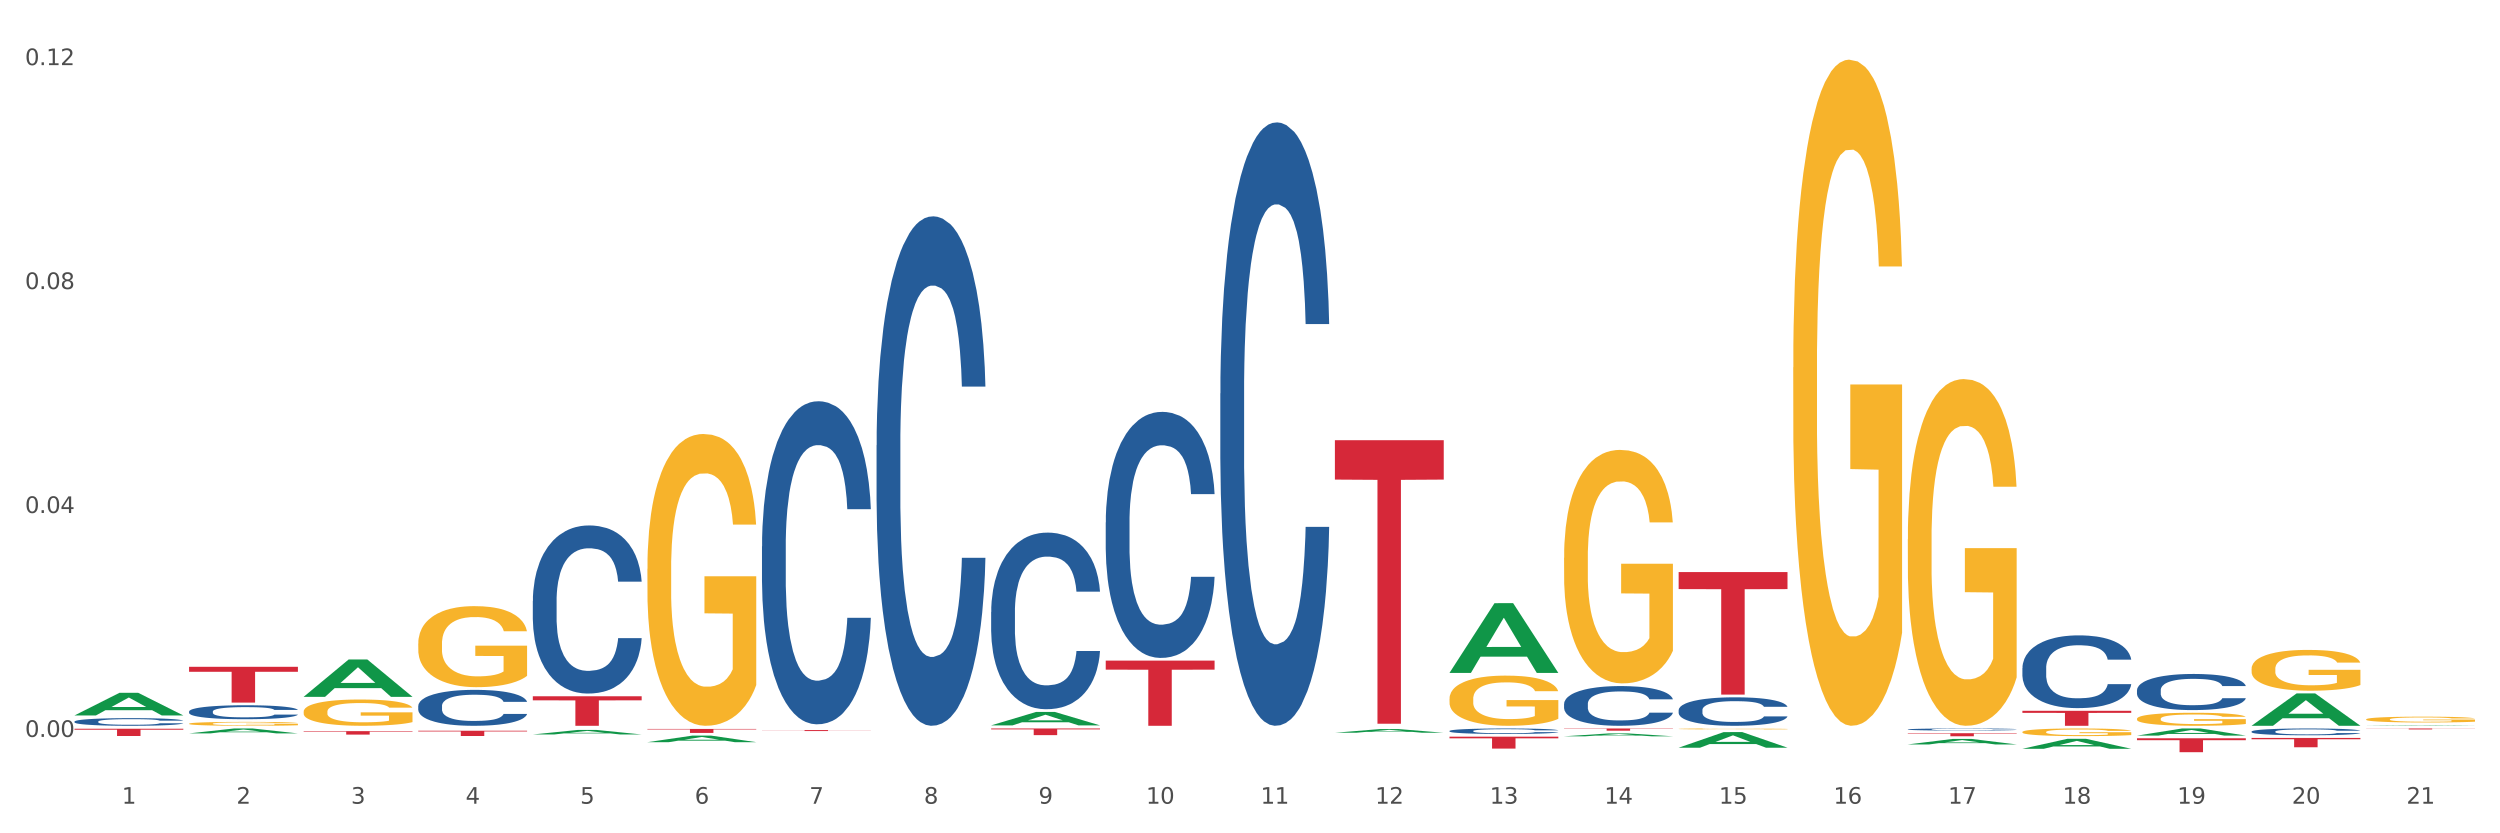
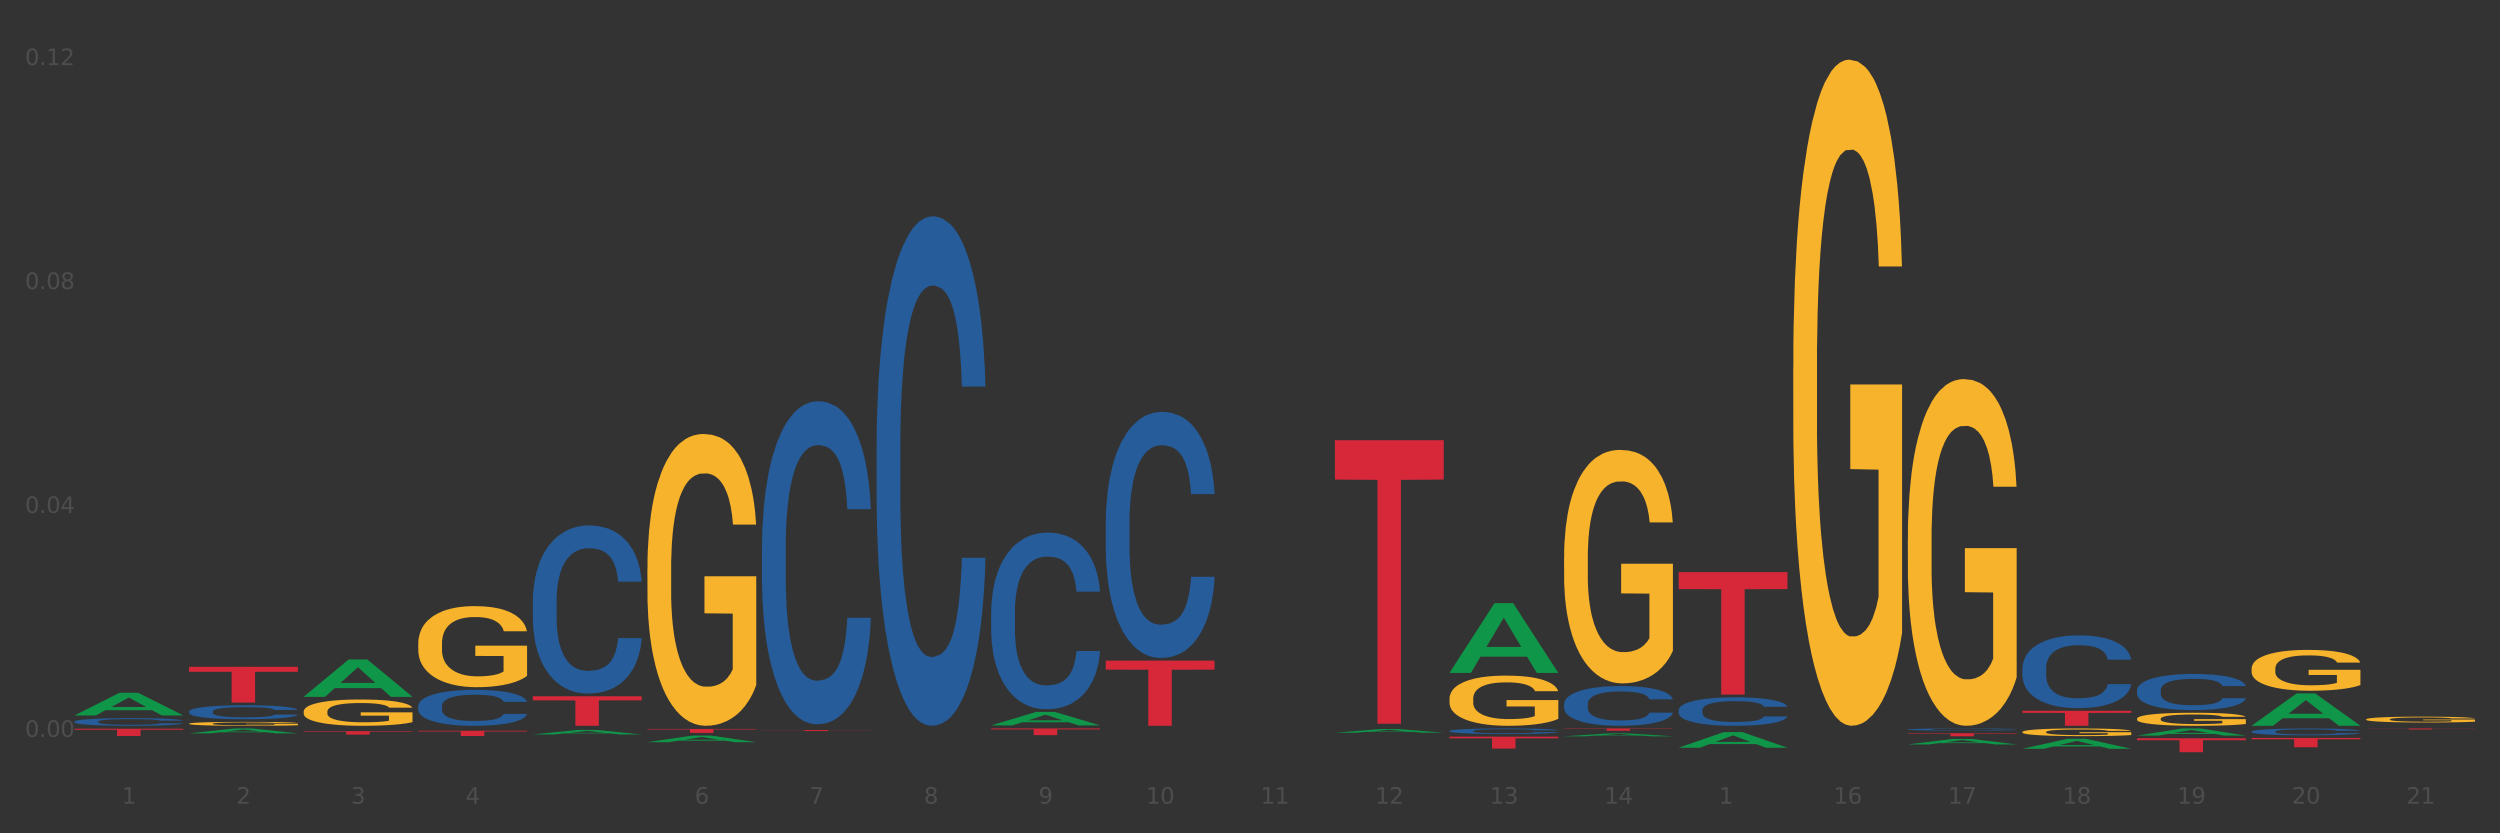
<svg xmlns="http://www.w3.org/2000/svg" xmlns:xlink="http://www.w3.org/1999/xlink" width="1080pt" height="360pt" viewBox="0 0 1080 360" version="1.1">
  <rect x="0" y="0" width="1080" height="360" fill="#333333" stroke="none" />
  <defs>
    <style type="text/css">*{stroke-linejoin: round; stroke-linecap: butt}</style>
  </defs>
  <g id="figure_1">
    <g id="patch_1">
-       <path d="M 0 360  L 1080 360  L 1080 0  L 0 0  z " style="fill: #ffffff; stroke: #ffffff; stroke-linejoin: miter" />
-     </g>
+       </g>
    <g id="axes_1">
      <g id="matplotlib.axis_1">
        <g id="xtick_1">
          <g id="text_1">
            <g style="fill: #4d4d4d" transform="translate(52.633 347.204) scale(0.096 -0.096)">
              <defs>
                <path id="DejaVuSans-31" d="M 794 531  L 1825 531  L 1825 4091  L 703 3866  L 703 4441  L 1819 4666  L 2450 4666  L 2450 531  L 3481 531  L 3481 0  L 794 0  L 794 531  z " transform="scale(0.016)" />
              </defs>
              <use xlink:href="#DejaVuSans-31" />
            </g>
          </g>
        </g>
        <g id="xtick_2">
          <g id="text_2">
            <g style="fill: #4d4d4d" transform="translate(102.133 347.204) scale(0.096 -0.096)">
              <defs>
                <path id="DejaVuSans-32" d="M 1228 531  L 3431 531  L 3431 0  L 469 0  L 469 531  Q 828 903 1448 1529  Q 2069 2156 2228 2338  Q 2531 2678 2651 2914  Q 2772 3150 2772 3378  Q 2772 3750 2511 3984  Q 2250 4219 1831 4219  Q 1534 4219 1204 4116  Q 875 4013 500 3803  L 500 4441  Q 881 4594 1212 4672  Q 1544 4750 1819 4750  Q 2544 4750 2975 4387  Q 3406 4025 3406 3419  Q 3406 3131 3298 2873  Q 3191 2616 2906 2266  Q 2828 2175 2409 1742  Q 1991 1309 1228 531  z " transform="scale(0.016)" />
              </defs>
              <use xlink:href="#DejaVuSans-32" />
            </g>
          </g>
        </g>
        <g id="xtick_3">
          <g id="text_3">
            <g style="fill: #4d4d4d" transform="translate(151.633 347.204) scale(0.096 -0.096)">
              <defs>
                <path id="DejaVuSans-33" d="M 2597 2516  Q 3050 2419 3304 2112  Q 3559 1806 3559 1356  Q 3559 666 3084 287  Q 2609 -91 1734 -91  Q 1441 -91 1130 -33  Q 819 25 488 141  L 488 750  Q 750 597 1062 519  Q 1375 441 1716 441  Q 2309 441 2620 675  Q 2931 909 2931 1356  Q 2931 1769 2642 2001  Q 2353 2234 1838 2234  L 1294 2234  L 1294 2753  L 1863 2753  Q 2328 2753 2575 2939  Q 2822 3125 2822 3475  Q 2822 3834 2567 4026  Q 2313 4219 1838 4219  Q 1578 4219 1281 4162  Q 984 4106 628 3988  L 628 4550  Q 988 4650 1302 4700  Q 1616 4750 1894 4750  Q 2613 4750 3031 4423  Q 3450 4097 3450 3541  Q 3450 3153 3228 2886  Q 3006 2619 2597 2516  z " transform="scale(0.016)" />
              </defs>
              <use xlink:href="#DejaVuSans-33" />
            </g>
          </g>
        </g>
        <g id="xtick_4">
          <g id="text_4">
            <g style="fill: #4d4d4d" transform="translate(201.133 347.204) scale(0.096 -0.096)">
              <defs>
                <path id="DejaVuSans-34" d="M 2419 4116  L 825 1625  L 2419 1625  L 2419 4116  z M 2253 4666  L 3047 4666  L 3047 1625  L 3713 1625  L 3713 1100  L 3047 1100  L 3047 0  L 2419 0  L 2419 1100  L 313 1100  L 313 1709  L 2253 4666  z " transform="scale(0.016)" />
              </defs>
              <use xlink:href="#DejaVuSans-34" />
            </g>
          </g>
        </g>
        <g id="xtick_5">
          <g id="text_5">
            <g style="fill: #4d4d4d" transform="translate(250.633 347.204) scale(0.096 -0.096)">
              <defs>
-                 <path id="DejaVuSans-35" d="M 691 4666  L 3169 4666  L 3169 4134  L 1269 4134  L 1269 2991  Q 1406 3038 1543 3061  Q 1681 3084 1819 3084  Q 2600 3084 3056 2656  Q 3513 2228 3513 1497  Q 3513 744 3044 326  Q 2575 -91 1722 -91  Q 1428 -91 1123 -41  Q 819 9 494 109  L 494 744  Q 775 591 1075 516  Q 1375 441 1709 441  Q 2250 441 2565 725  Q 2881 1009 2881 1497  Q 2881 1984 2565 2268  Q 2250 2553 1709 2553  Q 1456 2553 1204 2497  Q 953 2441 691 2322  L 691 4666  z " transform="scale(0.016)" />
-               </defs>
+                 </defs>
              <use xlink:href="#DejaVuSans-35" />
            </g>
          </g>
        </g>
        <g id="xtick_6">
          <g id="text_6">
            <g style="fill: #4d4d4d" transform="translate(300.134 347.204) scale(0.096 -0.096)">
              <defs>
                <path id="DejaVuSans-36" d="M 2113 2584  Q 1688 2584 1439 2293  Q 1191 2003 1191 1497  Q 1191 994 1439 701  Q 1688 409 2113 409  Q 2538 409 2786 701  Q 3034 994 3034 1497  Q 3034 2003 2786 2293  Q 2538 2584 2113 2584  z M 3366 4563  L 3366 3988  Q 3128 4100 2886 4159  Q 2644 4219 2406 4219  Q 1781 4219 1451 3797  Q 1122 3375 1075 2522  Q 1259 2794 1537 2939  Q 1816 3084 2150 3084  Q 2853 3084 3261 2657  Q 3669 2231 3669 1497  Q 3669 778 3244 343  Q 2819 -91 2113 -91  Q 1303 -91 875 529  Q 447 1150 447 2328  Q 447 3434 972 4092  Q 1497 4750 2381 4750  Q 2619 4750 2861 4703  Q 3103 4656 3366 4563  z " transform="scale(0.016)" />
              </defs>
              <use xlink:href="#DejaVuSans-36" />
            </g>
          </g>
        </g>
        <g id="xtick_7">
          <g id="text_7">
            <g style="fill: #4d4d4d" transform="translate(349.634 347.204) scale(0.096 -0.096)">
              <defs>
                <path id="DejaVuSans-37" d="M 525 4666  L 3525 4666  L 3525 4397  L 1831 0  L 1172 0  L 2766 4134  L 525 4134  L 525 4666  z " transform="scale(0.016)" />
              </defs>
              <use xlink:href="#DejaVuSans-37" />
            </g>
          </g>
        </g>
        <g id="xtick_8">
          <g id="text_8">
            <g style="fill: #4d4d4d" transform="translate(399.134 347.204) scale(0.096 -0.096)">
              <defs>
                <path id="DejaVuSans-38" d="M 2034 2216  Q 1584 2216 1326 1975  Q 1069 1734 1069 1313  Q 1069 891 1326 650  Q 1584 409 2034 409  Q 2484 409 2743 651  Q 3003 894 3003 1313  Q 3003 1734 2745 1975  Q 2488 2216 2034 2216  z M 1403 2484  Q 997 2584 770 2862  Q 544 3141 544 3541  Q 544 4100 942 4425  Q 1341 4750 2034 4750  Q 2731 4750 3128 4425  Q 3525 4100 3525 3541  Q 3525 3141 3298 2862  Q 3072 2584 2669 2484  Q 3125 2378 3379 2068  Q 3634 1759 3634 1313  Q 3634 634 3220 271  Q 2806 -91 2034 -91  Q 1263 -91 848 271  Q 434 634 434 1313  Q 434 1759 690 2068  Q 947 2378 1403 2484  z M 1172 3481  Q 1172 3119 1398 2916  Q 1625 2713 2034 2713  Q 2441 2713 2670 2916  Q 2900 3119 2900 3481  Q 2900 3844 2670 4047  Q 2441 4250 2034 4250  Q 1625 4250 1398 4047  Q 1172 3844 1172 3481  z " transform="scale(0.016)" />
              </defs>
              <use xlink:href="#DejaVuSans-38" />
            </g>
          </g>
        </g>
        <g id="xtick_9">
          <g id="text_9">
            <g style="fill: #4d4d4d" transform="translate(448.634 347.204) scale(0.096 -0.096)">
              <defs>
                <path id="DejaVuSans-39" d="M 703 97  L 703 672  Q 941 559 1184 500  Q 1428 441 1663 441  Q 2288 441 2617 861  Q 2947 1281 2994 2138  Q 2813 1869 2534 1725  Q 2256 1581 1919 1581  Q 1219 1581 811 2004  Q 403 2428 403 3163  Q 403 3881 828 4315  Q 1253 4750 1959 4750  Q 2769 4750 3195 4129  Q 3622 3509 3622 2328  Q 3622 1225 3098 567  Q 2575 -91 1691 -91  Q 1453 -91 1209 -44  Q 966 3 703 97  z M 1959 2075  Q 2384 2075 2632 2365  Q 2881 2656 2881 3163  Q 2881 3666 2632 3958  Q 2384 4250 1959 4250  Q 1534 4250 1286 3958  Q 1038 3666 1038 3163  Q 1038 2656 1286 2365  Q 1534 2075 1959 2075  z " transform="scale(0.016)" />
              </defs>
              <use xlink:href="#DejaVuSans-39" />
            </g>
          </g>
        </g>
        <g id="xtick_10">
          <g id="text_10">
            <g style="fill: #4d4d4d" transform="translate(495.079 347.204) scale(0.096 -0.096)">
              <defs>
                <path id="DejaVuSans-30" d="M 2034 4250  Q 1547 4250 1301 3770  Q 1056 3291 1056 2328  Q 1056 1369 1301 889  Q 1547 409 2034 409  Q 2525 409 2770 889  Q 3016 1369 3016 2328  Q 3016 3291 2770 3770  Q 2525 4250 2034 4250  z M 2034 4750  Q 2819 4750 3233 4129  Q 3647 3509 3647 2328  Q 3647 1150 3233 529  Q 2819 -91 2034 -91  Q 1250 -91 836 529  Q 422 1150 422 2328  Q 422 3509 836 4129  Q 1250 4750 2034 4750  z " transform="scale(0.016)" />
              </defs>
              <use xlink:href="#DejaVuSans-31" />
              <use xlink:href="#DejaVuSans-30" transform="translate(63.623 0)" />
            </g>
          </g>
        </g>
        <g id="xtick_11">
          <g id="text_11">
            <g style="fill: #4d4d4d" transform="translate(544.58 347.204) scale(0.096 -0.096)">
              <use xlink:href="#DejaVuSans-31" />
              <use xlink:href="#DejaVuSans-31" transform="translate(63.623 0)" />
            </g>
          </g>
        </g>
        <g id="xtick_12">
          <g id="text_12">
            <g style="fill: #4d4d4d" transform="translate(594.08 347.204) scale(0.096 -0.096)">
              <use xlink:href="#DejaVuSans-31" />
              <use xlink:href="#DejaVuSans-32" transform="translate(63.623 0)" />
            </g>
          </g>
        </g>
        <g id="xtick_13">
          <g id="text_13">
            <g style="fill: #4d4d4d" transform="translate(643.58 347.204) scale(0.096 -0.096)">
              <use xlink:href="#DejaVuSans-31" />
              <use xlink:href="#DejaVuSans-33" transform="translate(63.623 0)" />
            </g>
          </g>
        </g>
        <g id="xtick_14">
          <g id="text_14">
            <g style="fill: #4d4d4d" transform="translate(693.08 347.204) scale(0.096 -0.096)">
              <use xlink:href="#DejaVuSans-31" />
              <use xlink:href="#DejaVuSans-34" transform="translate(63.623 0)" />
            </g>
          </g>
        </g>
        <g id="xtick_15">
          <g id="text_15">
            <g style="fill: #4d4d4d" transform="translate(742.58 347.204) scale(0.096 -0.096)">
              <use xlink:href="#DejaVuSans-31" />
              <use xlink:href="#DejaVuSans-35" transform="translate(63.623 0)" />
            </g>
          </g>
        </g>
        <g id="xtick_16">
          <g id="text_16">
            <g style="fill: #4d4d4d" transform="translate(792.08 347.204) scale(0.096 -0.096)">
              <use xlink:href="#DejaVuSans-31" />
              <use xlink:href="#DejaVuSans-36" transform="translate(63.623 0)" />
            </g>
          </g>
        </g>
        <g id="xtick_17">
          <g id="text_17">
            <g style="fill: #4d4d4d" transform="translate(841.58 347.204) scale(0.096 -0.096)">
              <use xlink:href="#DejaVuSans-31" />
              <use xlink:href="#DejaVuSans-37" transform="translate(63.623 0)" />
            </g>
          </g>
        </g>
        <g id="xtick_18">
          <g id="text_18">
            <g style="fill: #4d4d4d" transform="translate(891.08 347.204) scale(0.096 -0.096)">
              <use xlink:href="#DejaVuSans-31" />
              <use xlink:href="#DejaVuSans-38" transform="translate(63.623 0)" />
            </g>
          </g>
        </g>
        <g id="xtick_19">
          <g id="text_19">
            <g style="fill: #4d4d4d" transform="translate(940.58 347.204) scale(0.096 -0.096)">
              <use xlink:href="#DejaVuSans-31" />
              <use xlink:href="#DejaVuSans-39" transform="translate(63.623 0)" />
            </g>
          </g>
        </g>
        <g id="xtick_20">
          <g id="text_20">
            <g style="fill: #4d4d4d" transform="translate(990.08 347.204) scale(0.096 -0.096)">
              <use xlink:href="#DejaVuSans-32" />
              <use xlink:href="#DejaVuSans-30" transform="translate(63.623 0)" />
            </g>
          </g>
        </g>
        <g id="xtick_21">
          <g id="text_21">
            <g style="fill: #4d4d4d" transform="translate(1039.58 347.204) scale(0.096 -0.096)">
              <use xlink:href="#DejaVuSans-32" />
              <use xlink:href="#DejaVuSans-31" transform="translate(63.623 0)" />
            </g>
          </g>
        </g>
        <g id="xtick_22" />
        <g id="xtick_23" />
        <g id="xtick_24" />
        <g id="xtick_25" />
        <g id="xtick_26" />
        <g id="xtick_27" />
        <g id="xtick_28" />
        <g id="xtick_29" />
        <g id="xtick_30" />
        <g id="xtick_31" />
        <g id="xtick_32" />
        <g id="xtick_33" />
        <g id="xtick_34" />
        <g id="xtick_35" />
        <g id="xtick_36" />
        <g id="xtick_37" />
        <g id="xtick_38" />
        <g id="xtick_39" />
        <g id="xtick_40" />
        <g id="xtick_41" />
      </g>
      <g id="matplotlib.axis_2">
        <g id="ytick_1">
          <g id="text_22">
            <g style="fill: #4d4d4d" transform="translate(10.8 318.346) scale(0.096 -0.096)">
              <defs>
                <path id="DejaVuSans-2e" d="M 684 794  L 1344 794  L 1344 0  L 684 0  L 684 794  z " transform="scale(0.016)" />
              </defs>
              <use xlink:href="#DejaVuSans-30" />
              <use xlink:href="#DejaVuSans-2e" transform="translate(63.623 0)" />
              <use xlink:href="#DejaVuSans-30" transform="translate(95.41 0)" />
              <use xlink:href="#DejaVuSans-30" transform="translate(159.033 0)" />
            </g>
          </g>
        </g>
        <g id="ytick_2">
          <g id="text_23">
            <g style="fill: #4d4d4d" transform="translate(10.8 221.61) scale(0.096 -0.096)">
              <use xlink:href="#DejaVuSans-30" />
              <use xlink:href="#DejaVuSans-2e" transform="translate(63.623 0)" />
              <use xlink:href="#DejaVuSans-30" transform="translate(95.41 0)" />
              <use xlink:href="#DejaVuSans-34" transform="translate(159.033 0)" />
            </g>
          </g>
        </g>
        <g id="ytick_3">
          <g id="text_24">
            <g style="fill: #4d4d4d" transform="translate(10.8 124.874) scale(0.096 -0.096)">
              <use xlink:href="#DejaVuSans-30" />
              <use xlink:href="#DejaVuSans-2e" transform="translate(63.623 0)" />
              <use xlink:href="#DejaVuSans-30" transform="translate(95.41 0)" />
              <use xlink:href="#DejaVuSans-38" transform="translate(159.033 0)" />
            </g>
          </g>
        </g>
        <g id="ytick_4">
          <g id="text_25">
            <g style="fill: #4d4d4d" transform="translate(10.8 28.137) scale(0.096 -0.096)">
              <use xlink:href="#DejaVuSans-30" />
              <use xlink:href="#DejaVuSans-2e" transform="translate(63.623 0)" />
              <use xlink:href="#DejaVuSans-31" transform="translate(95.41 0)" />
              <use xlink:href="#DejaVuSans-32" transform="translate(159.033 0)" />
            </g>
          </g>
        </g>
        <g id="ytick_5" />
        <g id="ytick_6" />
        <g id="ytick_7" />
      </g>
      <g id="PolyCollection_1">
        <path d="M 32.175 309.058  L 32.223 309.049  L 51.615 299.285  L 59.663 299.276  L 79.2 309.077  L 69.892 309.077  L 65.674 306.795  L 45.652 306.795  L 45.507 306.831  L 41.435 309.077  L 32.175 309.077  L 32.175 309.058  L 48.173 305.433  L 63.153 305.423  L 55.736 301.365  L 55.639 301.347  L 55.542 301.374  L 48.125 305.423  L 48.173 305.433  L 32.175 309.058  z " clip-path="url(#p4cf42a008a)" style="fill: #109648" />
        <path d="M 675.675 314.699  L 722.7 314.699  L 722.7 314.833  L 704.202 314.834  L 704.202 315.665  L 694.062 315.665  L 694.062 314.834  L 675.675 314.833  L 675.675 314.7  L 675.675 314.699  z " clip-path="url(#p4cf42a008a)" style="fill: #d62839" />
        <path d="M 279.675 314.891  L 326.7 314.891  L 326.7 315.131  L 308.202 315.133  L 308.202 316.622  L 298.062 316.622  L 298.062 315.133  L 279.675 315.131  L 279.675 314.892  L 279.675 314.891  z " clip-path="url(#p4cf42a008a)" style="fill: #d62839" />
        <path d="M 428.175 314.699  L 475.2 314.699  L 475.2 315.098  L 456.702 315.1  L 456.702 317.567  L 446.562 317.567  L 446.562 315.1  L 428.175 315.098  L 428.175 314.702  L 428.175 314.699  z " clip-path="url(#p4cf42a008a)" style="fill: #d62839" />
        <path d="M 230.175 300.777  L 277.2 300.777  L 277.2 302.551  L 258.702 302.563  L 258.702 313.543  L 248.562 313.543  L 248.562 302.563  L 230.175 302.551  L 230.175 300.789  L 230.175 300.777  z " clip-path="url(#p4cf42a008a)" style="fill: #d62839" />
        <path d="M 329.175 315.391  L 376.2 315.391  L 376.2 315.45  L 357.702 315.45  L 357.702 315.818  L 347.562 315.818  L 347.562 315.45  L 329.175 315.45  L 329.175 315.391  L 329.175 315.391  z " clip-path="url(#p4cf42a008a)" style="fill: #d62839" />
        <path d="M 477.675 285.384  L 524.7 285.384  L 524.7 289.297  L 506.202 289.324  L 506.202 313.543  L 496.062 313.543  L 496.062 289.324  L 477.675 289.297  L 477.675 285.41  L 477.675 285.384  z " clip-path="url(#p4cf42a008a)" style="fill: #d62839" />
        <path d="M 576.675 316.547  L 576.723 316.545  L 596.115 314.958  L 604.163 314.956  L 623.7 316.55  L 614.392 316.55  L 610.174 316.179  L 590.152 316.179  L 590.007 316.184  L 585.935 316.55  L 576.675 316.55  L 576.675 316.547  L 592.673 315.957  L 607.653 315.956  L 600.236 315.296  L 600.139 315.293  L 600.042 315.297  L 592.625 315.956  L 592.673 315.957  L 576.675 316.547  z " clip-path="url(#p4cf42a008a)" style="fill: #109648" />
        <path d="M 725.175 306.766  L 725.231 306.755  L 725.231 306.441  L 725.397 306.013  L 726.009 305.227  L 726.787 304.631  L 728.121 303.934  L 728.844 303.642  L 729.789 303.316  L 731.734 302.788  L 733.957 302.338  L 735.514 302.091  L 736.681 301.934  L 739.294 301.653  L 740.794 301.529  L 742.351 301.428  L 743.685 301.361  L 745.908 301.282  L 747.687 301.248  L 749.744 301.237  L 751.467 301.248  L 753.746 301.293  L 757.081 301.428  L 758.359 301.507  L 760.082 301.642  L 761.861 301.821  L 763.306 302.001  L 764.974 302.26  L 766.697 302.597  L 768.365 303.024  L 769.532 303.417  L 770.477 303.833  L 771.311 304.339  L 771.922 304.89  L 772.2 305.35  L 762.028 305.35  L 761.75 304.935  L 761.194 304.485  L 760.638 304.182  L 760.027 303.934  L 759.082 303.653  L 758.248 303.473  L 756.859 303.26  L 755.58 303.125  L 754.524 303.046  L 753.245 302.979  L 750.522 302.912  L 748.576 302.912  L 747.353 302.934  L 745.853 302.99  L 744.574 303.069  L 743.073 303.204  L 741.906 303.35  L 740.739 303.541  L 740.072 303.676  L 739.071 303.923  L 738.404 304.125  L 737.515 304.474  L 737.015 304.721  L 736.125 305.362  L 735.736 305.834  L 735.569 306.16  L 735.458 306.519  L 735.458 308.272  L 735.792 309.059  L 736.07 309.396  L 736.514 309.778  L 737.348 310.273  L 738.571 310.756  L 739.849 311.105  L 740.906 311.318  L 741.906 311.476  L 742.907 311.599  L 744.13 311.712  L 745.13 311.779  L 746.631 311.846  L 748.41 311.88  L 749.799 311.88  L 752.634 311.824  L 753.913 311.768  L 755.135 311.689  L 756.469 311.565  L 757.526 311.431  L 758.137 311.329  L 759.138 311.116  L 759.916 310.891  L 760.583 310.633  L 761.027 310.408  L 761.528 310.071  L 761.917 309.689  L 762.028 309.486  L 772.2 309.486  L 771.978 309.891  L 771.589 310.284  L 770.81 310.812  L 770.199 311.116  L 769.254 311.487  L 768.253 311.801  L 766.864 312.15  L 765.585 312.408  L 764.251 312.633  L 762.806 312.835  L 760.194 313.116  L 759.249 313.195  L 757.248 313.33  L 755.691 313.409  L 753.412 313.487  L 751.078 313.532  L 748.632 313.543  L 746.464 313.521  L 744.074 313.454  L 742.573 313.386  L 740.906 313.285  L 738.96 313.128  L 737.126 312.937  L 735.403 312.712  L 733.791 312.453  L 732.29 312.161  L 730.344 311.678  L 728.899 311.206  L 727.843 310.767  L 727.12 310.397  L 726.398 309.925  L 726.009 309.599  L 725.397 308.812  L 725.175 308.081  L 725.175 306.766  z " clip-path="url(#p4cf42a008a)" style="fill: #255c99" />
        <path d="M 675.675 304.093  L 675.731 304.077  L 675.731 303.639  L 675.897 303.043  L 676.509 301.946  L 677.287 301.115  L 678.621 300.144  L 679.344 299.736  L 680.289 299.282  L 682.234 298.545  L 684.457 297.918  L 686.014 297.573  L 687.181 297.354  L 689.794 296.962  L 691.294 296.79  L 692.851 296.649  L 694.185 296.555  L 696.408 296.445  L 698.187 296.398  L 700.244 296.382  L 701.967 296.398  L 704.246 296.461  L 707.581 296.649  L 708.859 296.758  L 710.582 296.946  L 712.361 297.197  L 713.806 297.448  L 715.474 297.808  L 717.197 298.279  L 718.865 298.874  L 720.032 299.423  L 720.977 300.003  L 721.811 300.708  L 722.422 301.476  L 722.7 302.118  L 712.528 302.118  L 712.25 301.538  L 711.694 300.912  L 711.138 300.488  L 710.527 300.144  L 709.582 299.752  L 708.748 299.501  L 707.359 299.203  L 706.08 299.015  L 705.024 298.905  L 703.745 298.811  L 701.022 298.717  L 699.076 298.717  L 697.853 298.749  L 696.353 298.827  L 695.074 298.937  L 693.573 299.125  L 692.406 299.329  L 691.239 299.595  L 690.572 299.783  L 689.571 300.128  L 688.904 300.41  L 688.015 300.896  L 687.515 301.241  L 686.625 302.134  L 686.236 302.792  L 686.069 303.247  L 685.958 303.748  L 685.958 306.193  L 686.292 307.29  L 686.57 307.76  L 687.014 308.293  L 687.848 308.983  L 689.071 309.657  L 690.349 310.143  L 691.406 310.44  L 692.406 310.66  L 693.407 310.832  L 694.63 310.989  L 695.63 311.083  L 697.131 311.177  L 698.91 311.224  L 700.299 311.224  L 703.134 311.146  L 704.413 311.067  L 705.635 310.958  L 706.969 310.785  L 708.026 310.597  L 708.637 310.456  L 709.638 310.158  L 710.416 309.845  L 711.083 309.484  L 711.527 309.171  L 712.028 308.701  L 712.417 308.168  L 712.528 307.886  L 722.7 307.886  L 722.478 308.45  L 722.089 308.998  L 721.31 309.735  L 720.699 310.158  L 719.754 310.675  L 718.753 311.114  L 717.364 311.6  L 716.085 311.961  L 714.751 312.274  L 713.306 312.556  L 710.694 312.948  L 709.749 313.058  L 707.748 313.246  L 706.191 313.355  L 703.912 313.465  L 701.578 313.528  L 699.132 313.543  L 696.964 313.512  L 694.574 313.418  L 693.073 313.324  L 691.406 313.183  L 689.46 312.964  L 687.626 312.697  L 685.903 312.384  L 684.291 312.023  L 682.79 311.616  L 680.844 310.942  L 679.399 310.284  L 678.343 309.672  L 677.62 309.155  L 676.898 308.497  L 676.509 308.042  L 675.897 306.945  L 675.675 305.927  L 675.675 304.093  z " clip-path="url(#p4cf42a008a)" style="fill: #255c99" />
-         <path d="M 527.175 169.996  L 527.231 169.758  L 527.231 163.093  L 527.397 154.046  L 528.009 137.383  L 528.787 124.766  L 530.121 110.006  L 530.844 103.817  L 531.789 96.913  L 533.734 85.725  L 535.957 76.202  L 537.514 70.965  L 538.681 67.632  L 541.294 61.681  L 542.794 59.062  L 544.351 56.92  L 545.685 55.492  L 547.908 53.825  L 549.687 53.111  L 551.744 52.873  L 553.467 53.111  L 555.746 54.063  L 559.081 56.92  L 560.359 58.586  L 562.082 61.443  L 563.861 65.252  L 565.306 69.061  L 566.974 74.536  L 568.697 81.678  L 570.365 90.724  L 571.532 99.056  L 572.477 107.864  L 573.311 118.576  L 573.922 130.241  L 574.2 140.001  L 564.028 140.001  L 563.75 131.193  L 563.194 121.671  L 562.638 115.243  L 562.027 110.006  L 561.082 104.055  L 560.248 100.246  L 558.859 95.723  L 557.58 92.866  L 556.524 91.2  L 555.245 89.772  L 552.522 88.343  L 550.576 88.343  L 549.353 88.819  L 547.853 90.01  L 546.574 91.676  L 545.073 94.533  L 543.906 97.627  L 542.739 101.674  L 542.072 104.531  L 541.071 109.768  L 540.404 114.053  L 539.515 121.433  L 539.015 126.67  L 538.125 140.239  L 537.736 150.238  L 537.569 157.141  L 537.458 164.759  L 537.458 201.896  L 537.792 218.559  L 538.07 225.701  L 538.514 233.795  L 539.348 244.269  L 540.571 254.506  L 541.849 261.885  L 542.906 266.409  L 543.906 269.741  L 544.907 272.36  L 546.13 274.74  L 547.13 276.169  L 548.631 277.597  L 550.41 278.311  L 551.799 278.311  L 554.634 277.121  L 555.913 275.931  L 557.135 274.264  L 558.469 271.646  L 559.526 268.789  L 560.137 266.647  L 561.138 262.124  L 561.916 257.362  L 562.583 251.887  L 563.027 247.126  L 563.528 239.984  L 563.917 231.891  L 564.028 227.606  L 574.2 227.606  L 573.978 236.176  L 573.589 244.507  L 572.81 255.696  L 572.199 262.124  L 571.254 269.979  L 570.253 276.645  L 568.864 284.025  L 567.585 289.5  L 566.251 294.261  L 564.806 298.546  L 562.194 304.497  L 561.249 306.164  L 559.248 309.02  L 557.691 310.687  L 555.412 312.353  L 553.078 313.305  L 550.632 313.543  L 548.464 313.067  L 546.074 311.639  L 544.573 310.211  L 542.906 308.068  L 540.96 304.735  L 539.126 300.688  L 537.403 295.927  L 535.791 290.452  L 534.29 284.263  L 532.344 274.026  L 530.899 264.028  L 529.843 254.744  L 529.12 246.888  L 528.398 236.89  L 528.009 229.986  L 527.397 213.322  L 527.175 197.849  L 527.175 169.996  z " clip-path="url(#p4cf42a008a)" style="fill: #255c99" />
        <path d="M 1022.175 310.763  L 1022.231 310.76  L 1022.231 310.678  L 1022.342 310.606  L 1022.897 310.434  L 1023.73 310.292  L 1024.34 310.216  L 1024.951 310.154  L 1025.673 310.092  L 1026.561 310.028  L 1028.171 309.934  L 1029.17 309.886  L 1030.392 309.835  L 1032.613 309.762  L 1034.223 309.72  L 1035.888 309.686  L 1038.609 309.645  L 1040.385 309.626  L 1042.273 309.612  L 1044.549 309.603  L 1046.27 309.601  L 1050.046 309.608  L 1053.266 309.629  L 1054.82 309.645  L 1056.819 309.672  L 1057.874 309.691  L 1059.595 309.727  L 1061.372 309.775  L 1062.593 309.817  L 1064.425 309.895  L 1065.813 309.973  L 1067.09 310.069  L 1067.756 310.136  L 1068.256 310.198  L 1068.7 310.269  L 1069.144 310.381  L 1059.151 310.381  L 1058.762 310.301  L 1058.152 310.225  L 1057.263 310.152  L 1056.486 310.106  L 1055.154 310.049  L 1053.932 310.012  L 1052.655 309.984  L 1051.101 309.961  L 1049.879 309.95  L 1048.158 309.941  L 1044.771 309.943  L 1042.495 309.961  L 1040.941 309.984  L 1039.941 310.005  L 1039.053 310.028  L 1038.054 310.06  L 1036.888 310.108  L 1036.055 310.152  L 1035.222 310.207  L 1034.556 310.262  L 1033.945 310.326  L 1033.445 310.395  L 1033.057 310.466  L 1032.724 310.554  L 1032.446 310.698  L 1032.446 311.013  L 1032.557 311.084  L 1032.835 311.178  L 1033.168 311.249  L 1033.723 311.334  L 1034.223 311.392  L 1035.167 311.474  L 1036.221 311.543  L 1037.054 311.587  L 1037.887 311.623  L 1039.331 311.674  L 1040.941 311.715  L 1042.329 311.74  L 1044.216 311.763  L 1045.493 311.773  L 1046.604 311.777  L 1049.324 311.777  L 1051.267 311.77  L 1053.432 311.754  L 1055.098 311.734  L 1056.486 311.708  L 1058.041 311.667  L 1059.04 311.628  L 1059.04 311.148  L 1046.826 311.146  L 1046.826 310.827  L 1069.2 310.827  L 1069.2 311.763  L 1068.256 311.812  L 1067.201 311.855  L 1066.091 311.894  L 1064.425 311.942  L 1062.427 311.988  L 1060.65 312.02  L 1058.762 312.048  L 1056.542 312.073  L 1053.655 312.096  L 1051.878 312.105  L 1049.657 312.112  L 1047.048 312.115  L 1044.771 312.11  L 1042.551 312.099  L 1040.219 312.078  L 1037.943 312.048  L 1036.221 312.018  L 1034.5 311.981  L 1032.668 311.933  L 1031.225 311.887  L 1030.114 311.846  L 1028.893 311.793  L 1027.56 311.724  L 1026.561 311.662  L 1025.673 311.598  L 1024.729 311.515  L 1024.063 311.444  L 1023.396 311.355  L 1023.008 311.288  L 1022.564 311.185  L 1022.231 311.04  L 1022.175 310.763  z " clip-path="url(#p4cf42a008a)" style="fill: #f7b32b" />
        <path d="M 923.175 298.163  L 923.231 298.149  L 923.231 297.749  L 923.397 297.208  L 924.009 296.21  L 924.787 295.454  L 926.121 294.571  L 926.844 294.2  L 927.789 293.787  L 929.734 293.117  L 931.957 292.547  L 933.514 292.233  L 934.681 292.033  L 937.294 291.677  L 938.794 291.52  L 940.351 291.392  L 941.685 291.306  L 943.908 291.207  L 945.687 291.164  L 947.744 291.15  L 949.467 291.164  L 951.746 291.221  L 955.081 291.392  L 956.359 291.492  L 958.082 291.663  L 959.861 291.891  L 961.306 292.119  L 962.974 292.447  L 964.697 292.874  L 966.365 293.416  L 967.532 293.915  L 968.477 294.442  L 969.311 295.084  L 969.922 295.782  L 970.2 296.367  L 960.028 296.367  L 959.75 295.839  L 959.194 295.269  L 958.638 294.884  L 958.027 294.571  L 957.082 294.214  L 956.248 293.986  L 954.859 293.715  L 953.58 293.544  L 952.524 293.445  L 951.245 293.359  L 948.522 293.274  L 946.576 293.274  L 945.353 293.302  L 943.853 293.373  L 942.574 293.473  L 941.073 293.644  L 939.906 293.829  L 938.739 294.072  L 938.072 294.243  L 937.071 294.556  L 936.404 294.813  L 935.515 295.255  L 935.015 295.568  L 934.125 296.381  L 933.736 296.98  L 933.569 297.393  L 933.458 297.849  L 933.458 300.073  L 933.792 301.071  L 934.07 301.498  L 934.514 301.983  L 935.348 302.61  L 936.571 303.223  L 937.849 303.665  L 938.906 303.936  L 939.906 304.135  L 940.907 304.292  L 942.13 304.435  L 943.13 304.52  L 944.631 304.606  L 946.41 304.649  L 947.799 304.649  L 950.634 304.577  L 951.913 304.506  L 953.135 304.406  L 954.469 304.249  L 955.526 304.078  L 956.137 303.95  L 957.138 303.679  L 957.916 303.394  L 958.583 303.066  L 959.027 302.781  L 959.528 302.354  L 959.917 301.869  L 960.028 301.612  L 970.2 301.612  L 969.978 302.126  L 969.589 302.624  L 968.81 303.294  L 968.199 303.679  L 967.254 304.15  L 966.253 304.549  L 964.864 304.991  L 963.585 305.319  L 962.251 305.604  L 960.806 305.86  L 958.194 306.217  L 957.249 306.316  L 955.248 306.487  L 953.691 306.587  L 951.412 306.687  L 949.078 306.744  L 946.632 306.758  L 944.464 306.73  L 942.074 306.644  L 940.573 306.559  L 938.906 306.43  L 936.96 306.231  L 935.126 305.989  L 933.403 305.703  L 931.791 305.376  L 930.29 305.005  L 928.344 304.392  L 926.899 303.793  L 925.843 303.237  L 925.12 302.767  L 924.398 302.168  L 924.009 301.755  L 923.397 300.757  L 923.175 299.831  L 923.175 298.163  z " clip-path="url(#p4cf42a008a)" style="fill: #255c99" />
        <path d="M 873.675 288.602  L 873.731 288.573  L 873.731 287.769  L 873.897 286.679  L 874.509 284.669  L 875.287 283.148  L 876.621 281.368  L 877.344 280.621  L 878.289 279.789  L 880.234 278.439  L 882.457 277.291  L 884.014 276.66  L 885.181 276.258  L 887.794 275.54  L 889.294 275.224  L 890.851 274.966  L 892.185 274.794  L 894.408 274.593  L 896.187 274.506  L 898.244 274.478  L 899.967 274.506  L 902.246 274.621  L 905.581 274.966  L 906.859 275.167  L 908.582 275.511  L 910.361 275.971  L 911.806 276.43  L 913.474 277.09  L 915.197 277.951  L 916.865 279.042  L 918.032 280.047  L 918.977 281.109  L 919.811 282.401  L 920.422 283.808  L 920.7 284.985  L 910.528 284.985  L 910.25 283.923  L 909.694 282.774  L 909.138 281.999  L 908.527 281.368  L 907.582 280.65  L 906.748 280.191  L 905.359 279.645  L 904.08 279.301  L 903.024 279.1  L 901.745 278.927  L 899.022 278.755  L 897.076 278.755  L 895.853 278.813  L 894.353 278.956  L 893.074 279.157  L 891.573 279.502  L 890.406 279.875  L 889.239 280.363  L 888.572 280.707  L 887.571 281.339  L 886.904 281.856  L 886.015 282.746  L 885.515 283.377  L 884.625 285.014  L 884.236 286.219  L 884.069 287.052  L 883.958 287.97  L 883.958 292.449  L 884.292 294.458  L 884.57 295.32  L 885.014 296.296  L 885.848 297.559  L 887.071 298.793  L 888.349 299.683  L 889.406 300.229  L 890.406 300.631  L 891.407 300.946  L 892.63 301.233  L 893.63 301.406  L 895.131 301.578  L 896.91 301.664  L 898.299 301.664  L 901.134 301.521  L 902.413 301.377  L 903.635 301.176  L 904.969 300.86  L 906.026 300.516  L 906.637 300.257  L 907.638 299.712  L 908.416 299.138  L 909.083 298.478  L 909.527 297.903  L 910.028 297.042  L 910.417 296.066  L 910.528 295.549  L 920.7 295.549  L 920.478 296.583  L 920.089 297.588  L 919.31 298.937  L 918.699 299.712  L 917.754 300.659  L 916.753 301.463  L 915.364 302.353  L 914.085 303.013  L 912.751 303.587  L 911.306 304.104  L 908.694 304.822  L 907.749 305.023  L 905.748 305.367  L 904.191 305.568  L 901.912 305.769  L 899.578 305.884  L 897.132 305.913  L 894.964 305.855  L 892.574 305.683  L 891.073 305.511  L 889.406 305.253  L 887.46 304.851  L 885.626 304.363  L 883.903 303.788  L 882.291 303.128  L 880.79 302.382  L 878.844 301.147  L 877.399 299.942  L 876.343 298.822  L 875.62 297.875  L 874.898 296.669  L 874.509 295.836  L 873.897 293.827  L 873.675 291.961  L 873.675 288.602  z " clip-path="url(#p4cf42a008a)" style="fill: #255c99" />
        <path d="M 824.175 315.104  L 824.231 315.103  L 824.231 315.08  L 824.397 315.049  L 825.009 314.991  L 825.787 314.947  L 827.121 314.897  L 827.844 314.875  L 828.789 314.851  L 830.734 314.813  L 832.957 314.78  L 834.514 314.762  L 835.681 314.75  L 838.294 314.73  L 839.794 314.721  L 841.351 314.713  L 842.685 314.708  L 844.908 314.703  L 846.687 314.7  L 848.744 314.699  L 850.467 314.7  L 852.746 314.703  L 856.081 314.713  L 857.359 314.719  L 859.082 314.729  L 860.861 314.742  L 862.306 314.755  L 863.974 314.774  L 865.697 314.799  L 867.365 314.83  L 868.532 314.859  L 869.477 314.889  L 870.311 314.926  L 870.922 314.966  L 871.2 315  L 861.028 315  L 860.75 314.97  L 860.194 314.937  L 859.638 314.915  L 859.027 314.897  L 858.082 314.876  L 857.248 314.863  L 855.859 314.847  L 854.58 314.837  L 853.524 314.832  L 852.245 314.827  L 849.522 314.822  L 847.576 314.822  L 846.353 314.823  L 844.853 314.827  L 843.574 314.833  L 842.073 314.843  L 840.906 314.854  L 839.739 314.868  L 839.072 314.878  L 838.071 314.896  L 837.404 314.91  L 836.515 314.936  L 836.015 314.954  L 835.125 315.001  L 834.736 315.035  L 834.569 315.059  L 834.458 315.086  L 834.458 315.214  L 834.792 315.271  L 835.07 315.296  L 835.514 315.324  L 836.348 315.36  L 837.571 315.395  L 838.849 315.421  L 839.906 315.437  L 840.906 315.448  L 841.907 315.457  L 843.13 315.465  L 844.13 315.47  L 845.631 315.475  L 847.41 315.478  L 848.799 315.478  L 851.634 315.474  L 852.913 315.469  L 854.135 315.464  L 855.469 315.455  L 856.526 315.445  L 857.137 315.437  L 858.138 315.422  L 858.916 315.405  L 859.583 315.386  L 860.027 315.37  L 860.528 315.345  L 860.917 315.317  L 861.028 315.303  L 871.2 315.303  L 870.978 315.332  L 870.589 315.361  L 869.81 315.4  L 869.199 315.422  L 868.254 315.449  L 867.253 315.472  L 865.864 315.497  L 864.585 315.516  L 863.251 315.533  L 861.806 315.547  L 859.194 315.568  L 858.249 315.574  L 856.248 315.584  L 854.691 315.589  L 852.412 315.595  L 850.078 315.598  L 847.632 315.599  L 845.464 315.598  L 843.074 315.593  L 841.573 315.588  L 839.906 315.58  L 837.96 315.569  L 836.126 315.555  L 834.403 315.538  L 832.791 315.52  L 831.29 315.498  L 829.344 315.463  L 827.899 315.428  L 826.843 315.396  L 826.12 315.369  L 825.398 315.335  L 825.009 315.311  L 824.397 315.253  L 824.175 315.2  L 824.175 315.104  z " clip-path="url(#p4cf42a008a)" style="fill: #255c99" />
        <path d="M 972.675 316.023  L 972.731 316.02  L 972.731 315.945  L 972.897 315.842  L 973.509 315.654  L 974.287 315.512  L 975.621 315.345  L 976.344 315.275  L 977.289 315.197  L 979.234 315.07  L 981.457 314.963  L 983.014 314.904  L 984.181 314.866  L 986.794 314.799  L 988.294 314.769  L 989.851 314.745  L 991.185 314.729  L 993.408 314.71  L 995.187 314.702  L 997.244 314.699  L 998.967 314.702  L 1001.246 314.713  L 1004.581 314.745  L 1005.859 314.764  L 1007.582 314.796  L 1009.361 314.839  L 1010.806 314.882  L 1012.474 314.944  L 1014.197 315.025  L 1015.865 315.127  L 1017.032 315.221  L 1017.977 315.321  L 1018.811 315.442  L 1019.422 315.573  L 1019.7 315.684  L 1009.528 315.684  L 1009.25 315.584  L 1008.694 315.477  L 1008.138 315.404  L 1007.527 315.345  L 1006.582 315.278  L 1005.748 315.234  L 1004.359 315.183  L 1003.08 315.151  L 1002.024 315.132  L 1000.745 315.116  L 998.022 315.1  L 996.076 315.1  L 994.853 315.105  L 993.353 315.119  L 992.074 315.138  L 990.573 315.17  L 989.406 315.205  L 988.239 315.251  L 987.572 315.283  L 986.571 315.342  L 985.904 315.39  L 985.015 315.474  L 984.515 315.533  L 983.625 315.686  L 983.236 315.799  L 983.069 315.877  L 982.958 315.963  L 982.958 316.383  L 983.292 316.571  L 983.57 316.652  L 984.014 316.743  L 984.848 316.862  L 986.071 316.977  L 987.349 317.061  L 988.406 317.112  L 989.406 317.149  L 990.407 317.179  L 991.63 317.206  L 992.63 317.222  L 994.131 317.238  L 995.91 317.246  L 997.299 317.246  L 1000.134 317.233  L 1001.413 317.219  L 1002.635 317.201  L 1003.969 317.171  L 1005.026 317.139  L 1005.637 317.115  L 1006.638 317.063  L 1007.416 317.01  L 1008.083 316.948  L 1008.527 316.894  L 1009.028 316.813  L 1009.417 316.722  L 1009.528 316.673  L 1019.7 316.673  L 1019.478 316.77  L 1019.089 316.864  L 1018.31 316.991  L 1017.699 317.063  L 1016.754 317.152  L 1015.753 317.227  L 1014.364 317.311  L 1013.085 317.373  L 1011.751 317.427  L 1010.306 317.475  L 1007.694 317.542  L 1006.749 317.561  L 1004.748 317.593  L 1003.191 317.612  L 1000.912 317.631  L 998.578 317.642  L 996.132 317.644  L 993.964 317.639  L 991.574 317.623  L 990.073 317.607  L 988.406 317.583  L 986.46 317.545  L 984.626 317.499  L 982.903 317.445  L 981.291 317.383  L 979.79 317.314  L 977.844 317.198  L 976.399 317.085  L 975.343 316.98  L 974.62 316.891  L 973.898 316.778  L 973.509 316.7  L 972.897 316.512  L 972.675 316.337  L 972.675 316.023  z " clip-path="url(#p4cf42a008a)" style="fill: #255c99" />
        <path d="M 972.675 313.517  L 972.723 313.504  L 992.115 299.564  L 1000.163 299.551  L 1019.7 313.543  L 1010.392 313.543  L 1006.174 310.285  L 986.152 310.285  L 986.007 310.338  L 981.935 313.543  L 972.675 313.543  L 972.675 313.517  L 988.673 308.341  L 1003.653 308.327  L 996.236 302.533  L 996.139 302.507  L 996.042 302.546  L 988.625 308.327  L 988.673 308.341  L 972.675 313.517  z " clip-path="url(#p4cf42a008a)" style="fill: #109648" />
-         <path d="M 1022.175 313.476  L 1022.223 313.476  L 1041.615 313.271  L 1049.663 313.27  L 1069.2 313.477  L 1059.892 313.477  L 1055.674 313.429  L 1035.652 313.429  L 1035.507 313.429  L 1031.435 313.477  L 1022.175 313.477  L 1022.175 313.476  L 1038.173 313.4  L 1053.153 313.4  L 1045.736 313.314  L 1045.639 313.314  L 1045.542 313.315  L 1038.125 313.4  L 1038.173 313.4  L 1022.175 313.476  z " clip-path="url(#p4cf42a008a)" style="fill: #109648" />
        <path d="M 428.175 264.369  L 428.231 264.3  L 428.231 262.348  L 428.397 259.7  L 429.009 254.822  L 429.787 251.129  L 431.121 246.808  L 431.844 244.997  L 432.789 242.976  L 434.734 239.701  L 436.957 236.913  L 438.514 235.38  L 439.681 234.404  L 442.294 232.662  L 443.794 231.896  L 445.351 231.269  L 446.685 230.85  L 448.908 230.363  L 450.687 230.154  L 452.744 230.084  L 454.467 230.154  L 456.746 230.432  L 460.081 231.269  L 461.359 231.756  L 463.082 232.593  L 464.861 233.708  L 466.306 234.823  L 467.974 236.425  L 469.697 238.516  L 471.365 241.164  L 472.532 243.603  L 473.477 246.181  L 474.311 249.317  L 474.922 252.732  L 475.2 255.589  L 465.028 255.589  L 464.75 253.011  L 464.194 250.223  L 463.638 248.342  L 463.027 246.808  L 462.082 245.066  L 461.248 243.951  L 459.859 242.627  L 458.58 241.791  L 457.524 241.303  L 456.245 240.885  L 453.522 240.467  L 451.576 240.467  L 450.353 240.606  L 448.853 240.955  L 447.574 241.443  L 446.073 242.279  L 444.906 243.185  L 443.739 244.369  L 443.072 245.206  L 442.071 246.739  L 441.404 247.993  L 440.515 250.153  L 440.015 251.686  L 439.125 255.659  L 438.736 258.585  L 438.569 260.606  L 438.458 262.836  L 438.458 273.707  L 438.792 278.585  L 439.07 280.676  L 439.514 283.045  L 440.348 286.111  L 441.571 289.108  L 442.849 291.268  L 443.906 292.592  L 444.906 293.568  L 445.907 294.334  L 447.13 295.031  L 448.13 295.449  L 449.631 295.867  L 451.41 296.076  L 452.799 296.076  L 455.634 295.728  L 456.913 295.379  L 458.135 294.892  L 459.469 294.125  L 460.526 293.289  L 461.137 292.662  L 462.137 291.338  L 462.916 289.944  L 463.583 288.341  L 464.027 286.947  L 464.528 284.857  L 464.917 282.488  L 465.028 281.233  L 475.2 281.233  L 474.978 283.742  L 474.589 286.181  L 473.81 289.456  L 473.199 291.338  L 472.254 293.637  L 471.253 295.589  L 469.864 297.749  L 468.585 299.352  L 467.251 300.745  L 465.806 302  L 463.194 303.742  L 462.249 304.23  L 460.248 305.066  L 458.691 305.554  L 456.412 306.041  L 454.078 306.32  L 451.632 306.39  L 449.464 306.25  L 447.074 305.832  L 445.573 305.414  L 443.906 304.787  L 441.96 303.811  L 440.126 302.627  L 438.403 301.233  L 436.791 299.63  L 435.29 297.818  L 433.344 294.822  L 431.899 291.895  L 430.843 289.177  L 430.12 286.878  L 429.398 283.951  L 429.009 281.93  L 428.397 277.052  L 428.175 272.523  L 428.175 264.369  z " clip-path="url(#p4cf42a008a)" style="fill: #255c99" />
        <path d="M 477.675 225.691  L 477.731 225.593  L 477.731 222.875  L 477.897 219.186  L 478.509 212.391  L 479.287 207.246  L 480.621 201.227  L 481.344 198.703  L 482.289 195.888  L 484.234 191.325  L 486.457 187.442  L 488.014 185.306  L 489.181 183.947  L 491.794 181.52  L 493.294 180.453  L 494.851 179.579  L 496.185 178.996  L 498.408 178.317  L 500.187 178.026  L 502.244 177.929  L 503.967 178.026  L 506.246 178.414  L 509.581 179.579  L 510.859 180.258  L 512.582 181.423  L 514.361 182.977  L 515.806 184.53  L 517.474 186.763  L 519.197 189.675  L 520.865 193.364  L 522.032 196.762  L 522.977 200.353  L 523.811 204.722  L 524.422 209.479  L 524.7 213.459  L 514.528 213.459  L 514.25 209.867  L 513.694 205.984  L 513.138 203.363  L 512.527 201.227  L 511.582 198.8  L 510.748 197.247  L 509.359 195.402  L 508.08 194.238  L 507.024 193.558  L 505.745 192.976  L 503.022 192.393  L 501.076 192.393  L 499.853 192.587  L 498.353 193.073  L 497.074 193.752  L 495.573 194.917  L 494.406 196.179  L 493.239 197.829  L 492.572 198.994  L 491.571 201.13  L 490.904 202.877  L 490.015 205.887  L 489.515 208.022  L 488.625 213.556  L 488.236 217.633  L 488.069 220.448  L 487.958 223.555  L 487.958 238.699  L 488.292 245.494  L 488.57 248.407  L 489.014 251.707  L 489.848 255.979  L 491.071 260.153  L 492.349 263.162  L 493.406 265.007  L 494.406 266.366  L 495.407 267.434  L 496.63 268.405  L 497.63 268.987  L 499.131 269.57  L 500.91 269.861  L 502.299 269.861  L 505.134 269.375  L 506.413 268.89  L 507.635 268.21  L 508.969 267.143  L 510.026 265.978  L 510.637 265.104  L 511.637 263.26  L 512.416 261.318  L 513.083 259.085  L 513.527 257.144  L 514.028 254.231  L 514.417 250.931  L 514.528 249.183  L 524.7 249.183  L 524.478 252.678  L 524.089 256.076  L 523.31 260.638  L 522.699 263.26  L 521.754 266.463  L 520.753 269.181  L 519.364 272.191  L 518.085 274.423  L 516.751 276.365  L 515.306 278.112  L 512.694 280.539  L 511.749 281.219  L 509.748 282.384  L 508.191 283.063  L 505.912 283.743  L 503.578 284.131  L 501.132 284.228  L 498.964 284.034  L 496.574 283.452  L 495.073 282.869  L 493.406 281.995  L 491.46 280.636  L 489.626 278.986  L 487.903 277.044  L 486.291 274.812  L 484.79 272.288  L 482.844 268.113  L 481.399 264.036  L 480.343 260.25  L 479.62 257.047  L 478.898 252.969  L 478.509 250.154  L 477.897 243.359  L 477.675 237.049  L 477.675 225.691  z " clip-path="url(#p4cf42a008a)" style="fill: #255c99" />
        <path d="M 626.175 315.768  L 626.231 315.766  L 626.231 315.705  L 626.397 315.622  L 627.009 315.47  L 627.787 315.355  L 629.121 315.221  L 629.844 315.164  L 630.789 315.101  L 632.734 314.999  L 634.957 314.912  L 636.514 314.864  L 637.681 314.834  L 640.294 314.78  L 641.794 314.756  L 643.351 314.736  L 644.685 314.723  L 646.908 314.708  L 648.687 314.701  L 650.744 314.699  L 652.467 314.701  L 654.746 314.71  L 658.081 314.736  L 659.359 314.751  L 661.082 314.777  L 662.861 314.812  L 664.306 314.847  L 665.974 314.897  L 667.697 314.962  L 669.365 315.045  L 670.532 315.121  L 671.477 315.201  L 672.311 315.299  L 672.922 315.405  L 673.2 315.494  L 663.028 315.494  L 662.75 315.414  L 662.194 315.327  L 661.638 315.268  L 661.027 315.221  L 660.082 315.166  L 659.248 315.131  L 657.859 315.09  L 656.58 315.064  L 655.524 315.049  L 654.245 315.036  L 651.522 315.023  L 649.576 315.023  L 648.353 315.027  L 646.853 315.038  L 645.574 315.053  L 644.073 315.079  L 642.906 315.108  L 641.739 315.145  L 641.072 315.171  L 640.071 315.218  L 639.404 315.257  L 638.515 315.325  L 638.015 315.373  L 637.125 315.496  L 636.736 315.588  L 636.569 315.651  L 636.458 315.72  L 636.458 316.059  L 636.792 316.211  L 637.07 316.276  L 637.514 316.35  L 638.348 316.446  L 639.571 316.539  L 640.849 316.606  L 641.906 316.648  L 642.906 316.678  L 643.907 316.702  L 645.13 316.724  L 646.13 316.737  L 647.631 316.75  L 649.41 316.756  L 650.799 316.756  L 653.634 316.745  L 654.913 316.735  L 656.135 316.719  L 657.469 316.695  L 658.526 316.669  L 659.137 316.65  L 660.138 316.609  L 660.916 316.565  L 661.583 316.515  L 662.027 316.472  L 662.528 316.407  L 662.917 316.333  L 663.028 316.294  L 673.2 316.294  L 672.978 316.372  L 672.589 316.448  L 671.81 316.55  L 671.199 316.609  L 670.254 316.68  L 669.253 316.741  L 667.864 316.808  L 666.585 316.858  L 665.251 316.902  L 663.806 316.941  L 661.194 316.995  L 660.249 317.01  L 658.248 317.036  L 656.691 317.052  L 654.412 317.067  L 652.078 317.076  L 649.632 317.078  L 647.464 317.073  L 645.074 317.06  L 643.573 317.047  L 641.906 317.028  L 639.96 316.997  L 638.126 316.96  L 636.403 316.917  L 634.791 316.867  L 633.29 316.811  L 631.344 316.717  L 629.899 316.626  L 628.843 316.541  L 628.12 316.47  L 627.398 316.378  L 627.009 316.315  L 626.397 316.163  L 626.175 316.022  L 626.175 315.768  z " clip-path="url(#p4cf42a008a)" style="fill: #255c99" />
        <path d="M 923.175 317.774  L 923.223 317.771  L 942.615 314.702  L 950.663 314.699  L 970.2 317.779  L 960.892 317.779  L 956.674 317.062  L 936.652 317.062  L 936.507 317.074  L 932.435 317.779  L 923.175 317.779  L 923.175 317.774  L 939.173 316.634  L 954.153 316.631  L 946.736 315.356  L 946.639 315.35  L 946.542 315.359  L 939.125 316.631  L 939.173 316.634  L 923.175 317.774  z " clip-path="url(#p4cf42a008a)" style="fill: #109648" />
        <path d="M 824.175 321.591  L 824.223 321.589  L 843.615 319.213  L 851.663 319.211  L 871.2 321.596  L 861.892 321.596  L 857.674 321.04  L 837.652 321.04  L 837.507 321.049  L 833.435 321.596  L 824.175 321.596  L 824.175 321.591  L 840.173 320.709  L 855.153 320.707  L 847.736 319.719  L 847.639 319.715  L 847.542 319.721  L 840.125 320.707  L 840.173 320.709  L 824.175 321.591  z " clip-path="url(#p4cf42a008a)" style="fill: #109648" />
        <path d="M 873.675 323.471  L 873.723 323.467  L 893.115 319.167  L 901.163 319.163  L 920.7 323.479  L 911.392 323.479  L 907.174 322.474  L 887.152 322.474  L 887.007 322.49  L 882.935 323.479  L 873.675 323.479  L 873.675 323.471  L 889.673 321.874  L 904.653 321.87  L 897.236 320.083  L 897.139 320.075  L 897.042 320.087  L 889.625 321.87  L 889.673 321.874  L 873.675 323.471  z " clip-path="url(#p4cf42a008a)" style="fill: #109648" />
        <path d="M 279.675 320.615  L 279.723 320.612  L 299.115 317.78  L 307.163 317.778  L 326.7 320.62  L 317.392 320.62  L 313.174 319.958  L 293.152 319.958  L 293.007 319.969  L 288.935 320.62  L 279.675 320.62  L 279.675 320.615  L 295.673 319.563  L 310.653 319.561  L 303.236 318.384  L 303.139 318.378  L 303.042 318.386  L 295.625 319.561  L 295.673 319.563  L 279.675 320.615  z " clip-path="url(#p4cf42a008a)" style="fill: #109648" />
        <path d="M 428.175 313.351  L 428.223 313.345  L 447.615 307.551  L 455.663 307.546  L 475.2 313.362  L 465.892 313.362  L 461.674 312.007  L 441.652 312.007  L 441.507 312.029  L 437.435 313.362  L 428.175 313.362  L 428.175 313.351  L 444.173 311.199  L 459.153 311.194  L 451.736 308.785  L 451.639 308.774  L 451.542 308.791  L 444.125 311.194  L 444.173 311.199  L 428.175 313.351  z " clip-path="url(#p4cf42a008a)" style="fill: #109648" />
        <path d="M 626.175 290.654  L 626.223 290.626  L 645.615 260.573  L 653.663 260.545  L 673.2 290.711  L 663.892 290.711  L 659.674 283.686  L 639.652 283.686  L 639.507 283.8  L 635.435 290.711  L 626.175 290.711  L 626.175 290.654  L 642.173 279.494  L 657.153 279.466  L 649.736 266.975  L 649.639 266.918  L 649.542 267.003  L 642.125 279.466  L 642.173 279.494  L 626.175 290.654  z " clip-path="url(#p4cf42a008a)" style="fill: #109648" />
        <path d="M 972.675 288.908  L 972.731 288.892  L 972.731 288.312  L 972.842 287.813  L 973.397 286.605  L 974.23 285.606  L 974.84 285.075  L 975.451 284.64  L 976.173 284.205  L 977.061 283.754  L 978.671 283.094  L 979.67 282.756  L 980.892 282.401  L 983.113 281.886  L 984.723 281.596  L 986.388 281.354  L 989.109 281.064  L 990.885 280.935  L 992.773 280.839  L 995.049 280.774  L 996.77 280.758  L 1000.546 280.807  L 1003.766 280.952  L 1005.32 281.064  L 1007.319 281.258  L 1008.374 281.386  L 1010.095 281.644  L 1011.872 281.982  L 1013.093 282.272  L 1014.925 282.82  L 1016.313 283.368  L 1017.59 284.044  L 1018.256 284.511  L 1018.756 284.946  L 1019.2 285.445  L 1019.644 286.235  L 1009.651 286.235  L 1009.262 285.671  L 1008.652 285.139  L 1007.763 284.624  L 1006.986 284.302  L 1005.654 283.899  L 1004.432 283.641  L 1003.155 283.448  L 1001.601 283.287  L 1000.379 283.206  L 998.658 283.142  L 995.271 283.158  L 992.995 283.287  L 991.441 283.448  L 990.441 283.593  L 989.553 283.754  L 988.554 283.98  L 987.388 284.318  L 986.555 284.624  L 985.722 285.01  L 985.056 285.397  L 984.445 285.848  L 983.945 286.331  L 983.557 286.83  L 983.224 287.443  L 982.946 288.457  L 982.946 290.664  L 983.057 291.163  L 983.335 291.824  L 983.668 292.323  L 984.223 292.919  L 984.723 293.321  L 985.667 293.901  L 986.721 294.384  L 987.554 294.69  L 988.387 294.948  L 989.831 295.303  L 991.441 295.592  L 992.829 295.77  L 994.716 295.931  L 995.993 295.995  L 997.104 296.027  L 999.824 296.027  L 1001.767 295.979  L 1003.932 295.866  L 1005.598 295.721  L 1006.986 295.544  L 1008.541 295.254  L 1009.54 294.98  L 1009.54 291.614  L 997.326 291.598  L 997.326 289.359  L 1019.7 289.359  L 1019.7 295.931  L 1018.756 296.269  L 1017.701 296.575  L 1016.591 296.849  L 1014.925 297.187  L 1012.927 297.509  L 1011.15 297.735  L 1009.262 297.928  L 1007.042 298.105  L 1004.155 298.266  L 1002.378 298.331  L 1000.157 298.379  L 997.548 298.395  L 995.271 298.363  L 993.051 298.282  L 990.719 298.137  L 988.443 297.928  L 986.721 297.719  L 985 297.461  L 983.168 297.123  L 981.725 296.8  L 980.614 296.511  L 979.393 296.14  L 978.06 295.657  L 977.061 295.222  L 976.173 294.771  L 975.229 294.191  L 974.563 293.692  L 973.896 293.064  L 973.508 292.597  L 973.064 291.872  L 972.731 290.857  L 972.675 288.908  z " clip-path="url(#p4cf42a008a)" style="fill: #f7b32b" />
        <path d="M 824.175 232.974  L 824.231 232.837  L 824.231 227.913  L 824.342 223.672  L 824.897 213.413  L 825.73 204.932  L 826.34 200.418  L 826.951 196.724  L 827.673 193.031  L 828.561 189.201  L 830.171 183.592  L 831.17 180.72  L 832.392 177.71  L 834.613 173.333  L 836.223 170.871  L 837.888 168.819  L 840.609 166.357  L 842.385 165.262  L 844.273 164.442  L 846.549 163.895  L 848.27 163.758  L 852.046 164.168  L 855.266 165.399  L 856.82 166.357  L 858.819 167.998  L 859.874 169.093  L 861.595 171.281  L 863.372 174.154  L 864.593 176.616  L 866.425 181.267  L 867.813 185.918  L 869.09 191.663  L 869.756 195.63  L 870.256 199.323  L 870.7 203.564  L 871.144 210.267  L 861.151 210.267  L 860.762 205.479  L 860.152 200.965  L 859.263 196.588  L 858.486 193.852  L 857.154 190.432  L 855.932 188.243  L 854.655 186.602  L 853.101 185.234  L 851.879 184.55  L 850.158 184.003  L 846.771 184.14  L 844.495 185.234  L 842.941 186.602  L 841.941 187.833  L 841.053 189.201  L 840.054 191.116  L 838.888 193.988  L 838.055 196.588  L 837.222 199.87  L 836.556 203.153  L 835.945 206.984  L 835.445 211.087  L 835.057 215.328  L 834.724 220.526  L 834.446 229.144  L 834.446 247.884  L 834.557 252.125  L 834.835 257.733  L 835.168 261.973  L 835.723 267.035  L 836.223 270.454  L 837.167 275.379  L 838.221 279.483  L 839.054 282.082  L 839.887 284.27  L 841.331 287.28  L 842.941 289.742  L 844.329 291.247  L 846.216 292.615  L 847.493 293.162  L 848.604 293.435  L 851.324 293.435  L 853.267 293.025  L 855.432 292.067  L 857.098 290.836  L 858.486 289.332  L 860.041 286.869  L 861.04 284.544  L 861.04 255.955  L 848.826 255.818  L 848.826 236.804  L 871.2 236.804  L 871.2 292.615  L 870.256 295.487  L 869.201 298.086  L 868.091 300.412  L 866.425 303.284  L 864.427 306.02  L 862.65 307.935  L 860.762 309.577  L 858.542 311.081  L 855.655 312.449  L 853.878 312.996  L 851.657 313.407  L 849.048 313.543  L 846.771 313.27  L 844.551 312.586  L 842.219 311.355  L 839.943 309.577  L 838.221 307.798  L 836.5 305.61  L 834.668 302.737  L 833.225 300.001  L 832.114 297.539  L 830.893 294.393  L 829.56 290.289  L 828.561 286.596  L 827.673 282.766  L 826.729 277.841  L 826.063 273.601  L 825.396 268.266  L 825.008 264.299  L 824.564 258.143  L 824.231 249.525  L 824.175 232.974  z " clip-path="url(#p4cf42a008a)" style="fill: #f7b32b" />
        <path d="M 774.675 158.745  L 774.731 158.482  L 774.731 149.02  L 774.842 140.873  L 775.397 121.162  L 776.23 104.867  L 776.84 96.194  L 777.451 89.098  L 778.173 82.002  L 779.061 74.643  L 780.671 63.868  L 781.67 58.349  L 782.892 52.567  L 785.113 44.157  L 786.723 39.426  L 788.388 35.484  L 791.109 30.753  L 792.885 28.65  L 794.773 27.074  L 797.049 26.022  L 798.77 25.759  L 802.546 26.548  L 805.766 28.913  L 807.32 30.753  L 809.319 33.907  L 810.374 36.009  L 812.095 40.214  L 813.872 45.734  L 815.093 50.464  L 816.925 59.4  L 818.313 68.336  L 819.59 79.374  L 820.256 86.996  L 820.756 94.092  L 821.2 102.239  L 821.644 115.117  L 811.651 115.117  L 811.262 105.919  L 810.652 97.246  L 809.763 88.835  L 808.986 83.579  L 807.654 77.009  L 806.432 72.804  L 805.155 69.65  L 803.601 67.022  L 802.379 65.708  L 800.658 64.656  L 797.271 64.919  L 794.995 67.022  L 793.441 69.65  L 792.441 72.015  L 791.553 74.643  L 790.554 78.323  L 789.388 83.842  L 788.555 88.835  L 787.722 95.143  L 787.056 101.451  L 786.445 108.809  L 785.945 116.694  L 785.557 124.841  L 785.224 134.828  L 784.946 151.386  L 784.946 187.392  L 785.057 195.539  L 785.335 206.314  L 785.668 214.462  L 786.223 224.186  L 786.723 230.756  L 787.667 240.218  L 788.721 248.102  L 789.554 253.096  L 790.387 257.301  L 791.831 263.083  L 793.441 267.813  L 794.829 270.704  L 796.716 273.333  L 797.993 274.384  L 799.104 274.909  L 801.824 274.909  L 803.767 274.121  L 805.932 272.281  L 807.598 269.916  L 808.986 267.025  L 810.541 262.294  L 811.54 257.826  L 811.54 202.898  L 799.326 202.635  L 799.326 166.103  L 821.7 166.103  L 821.7 273.333  L 820.756 278.852  L 819.701 283.845  L 818.591 288.313  L 816.925 293.832  L 814.927 299.089  L 813.15 302.768  L 811.262 305.922  L 809.042 308.813  L 806.155 311.441  L 804.378 312.492  L 802.157 313.281  L 799.548 313.543  L 797.271 313.018  L 795.051 311.704  L 792.719 309.338  L 790.443 305.922  L 788.721 302.505  L 787 298.3  L 785.168 292.781  L 783.725 287.525  L 782.614 282.794  L 781.393 276.749  L 780.06 268.865  L 779.061 261.769  L 778.173 254.41  L 777.229 244.948  L 776.563 236.801  L 775.896 226.551  L 775.508 218.93  L 775.064 207.103  L 774.731 190.545  L 774.675 158.745  z " clip-path="url(#p4cf42a008a)" style="fill: #f7b32b" />
-         <path d="M 725.175 314.888  L 725.231 314.887  L 725.231 314.874  L 725.342 314.863  L 725.897 314.835  L 726.73 314.811  L 727.34 314.799  L 727.951 314.789  L 728.673 314.779  L 729.561 314.769  L 731.171 314.753  L 732.17 314.745  L 733.392 314.737  L 735.613 314.725  L 737.223 314.719  L 738.888 314.713  L 741.609 314.706  L 743.385 314.703  L 745.273 314.701  L 747.549 314.7  L 749.27 314.699  L 753.046 314.7  L 756.266 314.704  L 757.82 314.706  L 759.819 314.711  L 760.874 314.714  L 762.595 314.72  L 764.372 314.728  L 765.593 314.734  L 767.425 314.747  L 768.813 314.76  L 770.09 314.775  L 770.756 314.786  L 771.256 314.796  L 771.7 314.808  L 772.144 314.826  L 762.151 314.826  L 761.762 314.813  L 761.152 314.801  L 760.263 314.789  L 759.486 314.781  L 758.154 314.772  L 756.932 314.766  L 755.655 314.761  L 754.101 314.758  L 752.879 314.756  L 751.158 314.754  L 747.771 314.755  L 745.495 314.758  L 743.941 314.761  L 742.941 314.765  L 742.053 314.769  L 741.054 314.774  L 739.888 314.782  L 739.055 314.789  L 738.222 314.798  L 737.556 314.807  L 736.945 314.817  L 736.445 314.828  L 736.057 314.84  L 735.724 314.854  L 735.446 314.877  L 735.446 314.929  L 735.557 314.94  L 735.835 314.955  L 736.168 314.967  L 736.723 314.981  L 737.223 314.99  L 738.167 315.003  L 739.221 315.015  L 740.054 315.022  L 740.887 315.028  L 742.331 315.036  L 743.941 315.043  L 745.329 315.047  L 747.216 315.05  L 748.493 315.052  L 749.604 315.053  L 752.324 315.053  L 754.267 315.052  L 756.432 315.049  L 758.098 315.046  L 759.486 315.041  L 761.041 315.035  L 762.04 315.028  L 762.04 314.95  L 749.826 314.95  L 749.826 314.898  L 772.2 314.898  L 772.2 315.05  L 771.256 315.058  L 770.201 315.065  L 769.091 315.072  L 767.425 315.079  L 765.427 315.087  L 763.65 315.092  L 761.762 315.097  L 759.542 315.101  L 756.655 315.104  L 754.878 315.106  L 752.657 315.107  L 750.048 315.107  L 747.771 315.107  L 745.551 315.105  L 743.219 315.101  L 740.943 315.097  L 739.221 315.092  L 737.5 315.086  L 735.668 315.078  L 734.225 315.071  L 733.114 315.064  L 731.893 315.055  L 730.56 315.044  L 729.561 315.034  L 728.673 315.024  L 727.729 315.01  L 727.063 314.999  L 726.396 314.984  L 726.008 314.973  L 725.564 314.956  L 725.231 314.933  L 725.175 314.888  z " clip-path="url(#p4cf42a008a)" style="fill: #f7b32b" />
        <path d="M 923.175 310.515  L 923.231 310.51  L 923.231 310.325  L 923.342 310.166  L 923.897 309.78  L 924.73 309.461  L 925.34 309.292  L 925.951 309.153  L 926.673 309.014  L 927.561 308.87  L 929.171 308.659  L 930.17 308.552  L 931.392 308.438  L 933.613 308.274  L 935.223 308.181  L 936.888 308.104  L 939.609 308.012  L 941.385 307.971  L 943.273 307.94  L 945.549 307.919  L 947.27 307.914  L 951.046 307.929  L 954.266 307.976  L 955.82 308.012  L 957.819 308.073  L 958.874 308.115  L 960.595 308.197  L 962.372 308.305  L 963.593 308.397  L 965.425 308.572  L 966.813 308.747  L 968.09 308.963  L 968.756 309.112  L 969.256 309.251  L 969.7 309.41  L 970.144 309.662  L 960.151 309.662  L 959.762 309.482  L 959.152 309.312  L 958.263 309.148  L 957.486 309.045  L 956.154 308.917  L 954.932 308.834  L 953.655 308.773  L 952.101 308.721  L 950.879 308.695  L 949.158 308.675  L 945.771 308.68  L 943.495 308.721  L 941.941 308.773  L 940.941 308.819  L 940.053 308.87  L 939.054 308.942  L 937.888 309.05  L 937.055 309.148  L 936.222 309.271  L 935.556 309.395  L 934.945 309.539  L 934.445 309.693  L 934.057 309.852  L 933.724 310.048  L 933.446 310.371  L 933.446 311.076  L 933.557 311.235  L 933.835 311.446  L 934.168 311.605  L 934.723 311.796  L 935.223 311.924  L 936.167 312.109  L 937.221 312.263  L 938.054 312.361  L 938.887 312.443  L 940.331 312.556  L 941.941 312.649  L 943.329 312.705  L 945.216 312.757  L 946.493 312.777  L 947.604 312.788  L 950.324 312.788  L 952.267 312.772  L 954.432 312.736  L 956.098 312.69  L 957.486 312.634  L 959.041 312.541  L 960.04 312.454  L 960.04 311.379  L 947.826 311.374  L 947.826 310.659  L 970.2 310.659  L 970.2 312.757  L 969.256 312.865  L 968.201 312.963  L 967.091 313.05  L 965.425 313.158  L 963.427 313.261  L 961.65 313.333  L 959.762 313.394  L 957.542 313.451  L 954.655 313.502  L 952.878 313.523  L 950.657 313.538  L 948.048 313.543  L 945.771 313.533  L 943.551 313.507  L 941.219 313.461  L 938.943 313.394  L 937.221 313.328  L 935.5 313.245  L 933.668 313.137  L 932.225 313.035  L 931.114 312.942  L 929.893 312.824  L 928.56 312.669  L 927.561 312.531  L 926.673 312.387  L 925.729 312.202  L 925.063 312.042  L 924.396 311.842  L 924.008 311.693  L 923.564 311.461  L 923.231 311.137  L 923.175 310.515  z " clip-path="url(#p4cf42a008a)" style="fill: #f7b32b" />
        <path d="M 279.675 245.734  L 279.731 245.619  L 279.731 241.475  L 279.842 237.906  L 280.397 229.271  L 281.23 222.134  L 281.84 218.335  L 282.451 215.226  L 283.173 212.118  L 284.061 208.894  L 285.671 204.174  L 286.67 201.756  L 287.892 199.224  L 290.113 195.54  L 291.723 193.467  L 293.388 191.74  L 296.109 189.668  L 297.885 188.747  L 299.773 188.056  L 302.049 187.596  L 303.77 187.481  L 307.546 187.826  L 310.766 188.862  L 312.32 189.668  L 314.319 191.05  L 315.374 191.971  L 317.095 193.813  L 318.872 196.23  L 320.093 198.303  L 321.925 202.217  L 323.313 206.131  L 324.59 210.966  L 325.256 214.305  L 325.756 217.414  L 326.2 220.982  L 326.644 226.624  L 316.651 226.624  L 316.262 222.594  L 315.652 218.795  L 314.763 215.111  L 313.986 212.808  L 312.654 209.93  L 311.432 208.088  L 310.155 206.707  L 308.601 205.556  L 307.379 204.98  L 305.658 204.519  L 302.271 204.635  L 299.995 205.556  L 298.441 206.707  L 297.441 207.743  L 296.553 208.894  L 295.554 210.506  L 294.388 212.924  L 293.555 215.111  L 292.722 217.874  L 292.056 220.637  L 291.445 223.861  L 290.945 227.314  L 290.557 230.883  L 290.224 235.258  L 289.946 242.511  L 289.946 258.283  L 290.057 261.852  L 290.335 266.572  L 290.668 270.141  L 291.223 274.401  L 291.723 277.279  L 292.667 281.423  L 293.721 284.877  L 294.554 287.065  L 295.387 288.907  L 296.831 291.439  L 298.441 293.512  L 299.829 294.778  L 301.716 295.929  L 302.993 296.39  L 304.104 296.62  L 306.824 296.62  L 308.767 296.275  L 310.932 295.469  L 312.598 294.433  L 313.986 293.166  L 315.541 291.094  L 316.54 289.137  L 316.54 265.076  L 304.326 264.96  L 304.326 248.958  L 326.7 248.958  L 326.7 295.929  L 325.756 298.347  L 324.701 300.534  L 323.591 302.491  L 321.925 304.909  L 319.927 307.212  L 318.15 308.823  L 316.262 310.205  L 314.042 311.471  L 311.155 312.622  L 309.378 313.083  L 307.157 313.428  L 304.548 313.543  L 302.271 313.313  L 300.051 312.738  L 297.719 311.701  L 295.443 310.205  L 293.721 308.708  L 292 306.866  L 290.168 304.449  L 288.725 302.146  L 287.614 300.074  L 286.393 297.426  L 285.06 293.972  L 284.061 290.864  L 283.173 287.64  L 282.229 283.496  L 281.563 279.927  L 280.896 275.437  L 280.508 272.098  L 280.064 266.918  L 279.731 259.665  L 279.675 245.734  z " clip-path="url(#p4cf42a008a)" style="fill: #f7b32b" />
        <path d="M 180.675 278.029  L 180.731 277.997  L 180.731 276.846  L 180.842 275.855  L 181.397 273.457  L 182.23 271.474  L 182.84 270.419  L 183.451 269.556  L 184.173 268.692  L 185.061 267.797  L 186.671 266.486  L 187.67 265.814  L 188.892 265.111  L 191.113 264.088  L 192.723 263.512  L 194.388 263.033  L 197.109 262.457  L 198.885 262.201  L 200.773 262.009  L 203.049 261.881  L 204.77 261.85  L 208.546 261.945  L 211.766 262.233  L 213.32 262.457  L 215.319 262.841  L 216.374 263.097  L 218.095 263.608  L 219.872 264.28  L 221.093 264.855  L 222.925 265.942  L 224.313 267.03  L 225.59 268.372  L 226.256 269.3  L 226.756 270.163  L 227.2 271.154  L 227.644 272.721  L 217.651 272.721  L 217.262 271.602  L 216.652 270.547  L 215.763 269.524  L 214.986 268.884  L 213.654 268.085  L 212.432 267.573  L 211.155 267.189  L 209.601 266.87  L 208.379 266.71  L 206.658 266.582  L 203.271 266.614  L 200.995 266.87  L 199.441 267.189  L 198.441 267.477  L 197.553 267.797  L 196.554 268.245  L 195.388 268.916  L 194.555 269.524  L 193.722 270.291  L 193.056 271.058  L 192.445 271.954  L 191.945 272.913  L 191.557 273.904  L 191.224 275.119  L 190.946 277.134  L 190.946 281.514  L 191.057 282.506  L 191.335 283.817  L 191.668 284.808  L 192.223 285.991  L 192.723 286.79  L 193.667 287.941  L 194.721 288.901  L 195.554 289.508  L 196.387 290.02  L 197.831 290.723  L 199.441 291.299  L 200.829 291.651  L 202.716 291.97  L 203.993 292.098  L 205.104 292.162  L 207.824 292.162  L 209.767 292.066  L 211.932 291.842  L 213.598 291.555  L 214.986 291.203  L 216.541 290.627  L 217.54 290.084  L 217.54 283.401  L 205.326 283.369  L 205.326 278.924  L 227.7 278.924  L 227.7 291.97  L 226.756 292.642  L 225.701 293.249  L 224.591 293.793  L 222.925 294.464  L 220.927 295.104  L 219.15 295.552  L 217.262 295.935  L 215.042 296.287  L 212.155 296.607  L 210.378 296.735  L 208.157 296.831  L 205.548 296.863  L 203.271 296.799  L 201.051 296.639  L 198.719 296.351  L 196.443 295.935  L 194.721 295.52  L 193 295.008  L 191.168 294.336  L 189.725 293.697  L 188.614 293.121  L 187.393 292.386  L 186.06 291.427  L 185.061 290.563  L 184.173 289.668  L 183.229 288.517  L 182.563 287.526  L 181.896 286.279  L 181.508 285.351  L 181.064 283.912  L 180.731 281.898  L 180.675 278.029  z " clip-path="url(#p4cf42a008a)" style="fill: #f7b32b" />
        <path d="M 675.675 240.966  L 675.731 240.874  L 675.731 237.557  L 675.842 234.702  L 676.397 227.792  L 677.23 222.081  L 677.84 219.041  L 678.451 216.553  L 679.173 214.066  L 680.061 211.487  L 681.671 207.709  L 682.67 205.775  L 683.892 203.748  L 686.113 200.8  L 687.723 199.142  L 689.388 197.76  L 692.109 196.102  L 693.885 195.365  L 695.773 194.812  L 698.049 194.444  L 699.77 194.352  L 703.546 194.628  L 706.766 195.457  L 708.32 196.102  L 710.319 197.207  L 711.374 197.944  L 713.095 199.418  L 714.872 201.353  L 716.093 203.011  L 717.925 206.143  L 719.313 209.276  L 720.59 213.145  L 721.256 215.816  L 721.756 218.304  L 722.2 221.159  L 722.644 225.673  L 712.651 225.673  L 712.262 222.449  L 711.652 219.409  L 710.763 216.461  L 709.986 214.619  L 708.654 212.316  L 707.432 210.842  L 706.155 209.736  L 704.601 208.815  L 703.379 208.354  L 701.658 207.986  L 698.271 208.078  L 695.995 208.815  L 694.441 209.736  L 693.441 210.565  L 692.553 211.487  L 691.554 212.776  L 690.388 214.711  L 689.555 216.461  L 688.722 218.672  L 688.056 220.883  L 687.445 223.463  L 686.945 226.226  L 686.557 229.082  L 686.224 232.583  L 685.946 238.386  L 685.946 251.007  L 686.057 253.863  L 686.335 257.64  L 686.668 260.496  L 687.223 263.905  L 687.723 266.208  L 688.667 269.524  L 689.721 272.288  L 690.554 274.038  L 691.387 275.512  L 692.831 277.539  L 694.441 279.197  L 695.829 280.21  L 697.716 281.132  L 698.993 281.5  L 700.104 281.684  L 702.824 281.684  L 704.767 281.408  L 706.932 280.763  L 708.598 279.934  L 709.986 278.921  L 711.541 277.262  L 712.54 275.696  L 712.54 256.443  L 700.326 256.35  L 700.326 243.545  L 722.7 243.545  L 722.7 281.132  L 721.756 283.066  L 720.701 284.817  L 719.591 286.383  L 717.925 288.317  L 715.927 290.16  L 714.15 291.449  L 712.262 292.555  L 710.042 293.568  L 707.155 294.489  L 705.378 294.858  L 703.157 295.134  L 700.548 295.226  L 698.271 295.042  L 696.051 294.582  L 693.719 293.752  L 691.443 292.555  L 689.721 291.357  L 688 289.883  L 686.168 287.949  L 684.725 286.106  L 683.614 284.448  L 682.393 282.329  L 681.06 279.566  L 680.061 277.078  L 679.173 274.499  L 678.229 271.182  L 677.563 268.326  L 676.896 264.734  L 676.508 262.062  L 676.064 257.917  L 675.731 252.113  L 675.675 240.966  z " clip-path="url(#p4cf42a008a)" style="fill: #f7b32b" />
        <path d="M 626.175 301.883  L 626.231 301.864  L 626.231 301.151  L 626.342 300.537  L 626.897 299.053  L 627.73 297.825  L 628.34 297.172  L 628.951 296.637  L 629.673 296.103  L 630.561 295.549  L 632.171 294.737  L 633.17 294.321  L 634.392 293.886  L 636.613 293.252  L 638.223 292.896  L 639.888 292.599  L 642.609 292.243  L 644.385 292.084  L 646.273 291.966  L 648.549 291.886  L 650.27 291.867  L 654.046 291.926  L 657.266 292.104  L 658.82 292.243  L 660.819 292.48  L 661.874 292.639  L 663.595 292.955  L 665.372 293.371  L 666.593 293.727  L 668.425 294.4  L 669.813 295.074  L 671.09 295.905  L 671.756 296.479  L 672.256 297.014  L 672.7 297.627  L 673.144 298.597  L 663.151 298.597  L 662.762 297.904  L 662.152 297.251  L 661.263 296.618  L 660.486 296.222  L 659.154 295.727  L 657.932 295.41  L 656.655 295.173  L 655.101 294.975  L 653.879 294.876  L 652.158 294.796  L 648.771 294.816  L 646.495 294.975  L 644.941 295.173  L 643.941 295.351  L 643.053 295.549  L 642.054 295.826  L 640.888 296.242  L 640.055 296.618  L 639.222 297.093  L 638.556 297.568  L 637.945 298.122  L 637.445 298.716  L 637.057 299.33  L 636.724 300.082  L 636.446 301.329  L 636.446 304.041  L 636.557 304.655  L 636.835 305.467  L 637.168 306.08  L 637.723 306.813  L 638.223 307.308  L 639.167 308.02  L 640.221 308.614  L 641.054 308.99  L 641.887 309.307  L 643.331 309.743  L 644.941 310.099  L 646.329 310.317  L 648.216 310.515  L 649.493 310.594  L 650.604 310.633  L 653.324 310.633  L 655.267 310.574  L 657.432 310.435  L 659.098 310.257  L 660.486 310.04  L 662.041 309.683  L 663.04 309.347  L 663.04 305.209  L 650.826 305.189  L 650.826 302.438  L 673.2 302.438  L 673.2 310.515  L 672.256 310.93  L 671.201 311.306  L 670.091 311.643  L 668.425 312.059  L 666.427 312.455  L 664.65 312.732  L 662.762 312.969  L 660.542 313.187  L 657.655 313.385  L 655.878 313.464  L 653.657 313.524  L 651.048 313.543  L 648.771 313.504  L 646.551 313.405  L 644.219 313.227  L 641.943 312.969  L 640.221 312.712  L 638.5 312.395  L 636.668 311.98  L 635.225 311.584  L 634.114 311.227  L 632.893 310.772  L 631.56 310.178  L 630.561 309.644  L 629.673 309.089  L 628.729 308.377  L 628.063 307.763  L 627.396 306.991  L 627.008 306.417  L 626.564 305.526  L 626.231 304.279  L 626.175 301.883  z " clip-path="url(#p4cf42a008a)" style="fill: #f7b32b" />
        <path d="M 131.175 307.436  L 131.231 307.426  L 131.231 307.053  L 131.342 306.731  L 131.897 305.953  L 132.73 305.311  L 133.34 304.968  L 133.951 304.688  L 134.673 304.408  L 135.561 304.118  L 137.171 303.693  L 138.17 303.475  L 139.392 303.247  L 141.613 302.915  L 143.223 302.729  L 144.888 302.573  L 147.609 302.386  L 149.385 302.304  L 151.273 302.241  L 153.549 302.2  L 155.27 302.189  L 159.046 302.221  L 162.266 302.314  L 163.82 302.386  L 165.819 302.511  L 166.874 302.594  L 168.595 302.76  L 170.372 302.977  L 171.593 303.164  L 173.425 303.517  L 174.813 303.869  L 176.09 304.305  L 176.756 304.605  L 177.256 304.885  L 177.7 305.207  L 178.144 305.715  L 168.151 305.715  L 167.762 305.352  L 167.152 305.01  L 166.263 304.678  L 165.486 304.471  L 164.154 304.211  L 162.932 304.045  L 161.655 303.921  L 160.101 303.817  L 158.879 303.766  L 157.158 303.724  L 153.771 303.734  L 151.495 303.817  L 149.941 303.921  L 148.941 304.014  L 148.053 304.118  L 147.054 304.263  L 145.888 304.481  L 145.055 304.678  L 144.222 304.927  L 143.556 305.176  L 142.945 305.466  L 142.445 305.777  L 142.057 306.099  L 141.724 306.493  L 141.446 307.146  L 141.446 308.566  L 141.557 308.888  L 141.835 309.313  L 142.168 309.634  L 142.723 310.018  L 143.223 310.277  L 144.167 310.651  L 145.221 310.962  L 146.054 311.159  L 146.887 311.325  L 148.331 311.553  L 149.941 311.739  L 151.329 311.853  L 153.216 311.957  L 154.493 311.999  L 155.604 312.019  L 158.324 312.019  L 160.267 311.988  L 162.432 311.916  L 164.098 311.822  L 165.486 311.708  L 167.041 311.522  L 168.04 311.345  L 168.04 309.178  L 155.826 309.168  L 155.826 307.726  L 178.2 307.726  L 178.2 311.957  L 177.256 312.175  L 176.201 312.372  L 175.091 312.548  L 173.425 312.766  L 171.427 312.973  L 169.65 313.118  L 167.762 313.243  L 165.542 313.357  L 162.655 313.461  L 160.878 313.502  L 158.657 313.533  L 156.048 313.543  L 153.771 313.523  L 151.551 313.471  L 149.219 313.378  L 146.943 313.243  L 145.221 313.108  L 143.5 312.942  L 141.668 312.724  L 140.225 312.517  L 139.114 312.33  L 137.893 312.092  L 136.56 311.781  L 135.561 311.501  L 134.673 311.21  L 133.729 310.837  L 133.063 310.516  L 132.396 310.111  L 132.008 309.811  L 131.564 309.344  L 131.231 308.691  L 131.175 307.436  z " clip-path="url(#p4cf42a008a)" style="fill: #f7b32b" />
        <path d="M 81.675 312.636  L 81.731 312.634  L 81.731 312.579  L 81.842 312.531  L 82.397 312.415  L 83.23 312.32  L 83.84 312.269  L 84.451 312.227  L 85.173 312.186  L 86.061 312.143  L 87.671 312.08  L 88.67 312.047  L 89.892 312.013  L 92.113 311.964  L 93.723 311.936  L 95.388 311.913  L 98.109 311.885  L 99.885 311.873  L 101.773 311.864  L 104.049 311.858  L 105.77 311.856  L 109.546 311.861  L 112.766 311.875  L 114.32 311.885  L 116.319 311.904  L 117.374 311.916  L 119.095 311.941  L 120.872 311.973  L 122.093 312.001  L 123.925 312.053  L 125.313 312.106  L 126.59 312.17  L 127.256 312.215  L 127.756 312.257  L 128.2 312.305  L 128.644 312.38  L 118.651 312.38  L 118.262 312.326  L 117.652 312.275  L 116.763 312.226  L 115.986 312.195  L 114.654 312.157  L 113.432 312.132  L 112.155 312.113  L 110.601 312.098  L 109.379 312.09  L 107.658 312.084  L 104.271 312.086  L 101.995 312.098  L 100.441 312.113  L 99.441 312.127  L 98.553 312.143  L 97.554 312.164  L 96.388 312.197  L 95.555 312.226  L 94.722 312.263  L 94.056 312.3  L 93.445 312.343  L 92.945 312.389  L 92.557 312.437  L 92.224 312.496  L 91.946 312.593  L 91.946 312.804  L 92.057 312.852  L 92.335 312.915  L 92.668 312.963  L 93.223 313.02  L 93.723 313.058  L 94.667 313.114  L 95.721 313.16  L 96.554 313.189  L 97.387 313.214  L 98.831 313.248  L 100.441 313.275  L 101.829 313.292  L 103.716 313.308  L 104.993 313.314  L 106.104 313.317  L 108.824 313.317  L 110.767 313.312  L 112.932 313.302  L 114.598 313.288  L 115.986 313.271  L 117.541 313.243  L 118.54 313.217  L 118.54 312.895  L 106.326 312.893  L 106.326 312.679  L 128.7 312.679  L 128.7 313.308  L 127.756 313.34  L 126.701 313.369  L 125.591 313.396  L 123.925 313.428  L 121.927 313.459  L 120.15 313.48  L 118.262 313.499  L 116.042 313.516  L 113.155 313.531  L 111.378 313.537  L 109.157 313.542  L 106.548 313.543  L 104.271 313.54  L 102.051 313.533  L 99.719 313.519  L 97.443 313.499  L 95.721 313.479  L 94 313.454  L 92.168 313.422  L 90.725 313.391  L 89.614 313.363  L 88.393 313.328  L 87.06 313.282  L 86.061 313.24  L 85.173 313.197  L 84.229 313.141  L 83.563 313.094  L 82.896 313.033  L 82.508 312.989  L 82.064 312.919  L 81.731 312.822  L 81.675 312.636  z " clip-path="url(#p4cf42a008a)" style="fill: #f7b32b" />
        <path d="M 873.675 316.228  L 873.731 316.225  L 873.731 316.116  L 873.842 316.023  L 874.397 315.796  L 875.23 315.609  L 875.84 315.509  L 876.451 315.427  L 877.173 315.346  L 878.061 315.261  L 879.671 315.137  L 880.67 315.074  L 881.892 315.007  L 884.113 314.911  L 885.723 314.856  L 887.388 314.811  L 890.109 314.757  L 891.885 314.732  L 893.773 314.714  L 896.049 314.702  L 897.77 314.699  L 901.546 314.708  L 904.766 314.735  L 906.32 314.757  L 908.319 314.793  L 909.374 314.817  L 911.095 314.865  L 912.872 314.929  L 914.093 314.983  L 915.925 315.086  L 917.313 315.189  L 918.59 315.316  L 919.256 315.403  L 919.756 315.485  L 920.2 315.578  L 920.644 315.726  L 910.651 315.726  L 910.262 315.621  L 909.652 315.521  L 908.763 315.424  L 907.986 315.364  L 906.654 315.288  L 905.432 315.24  L 904.155 315.204  L 902.601 315.174  L 901.379 315.158  L 899.658 315.146  L 896.271 315.149  L 893.995 315.174  L 892.441 315.204  L 891.441 315.231  L 890.553 315.261  L 889.554 315.303  L 888.388 315.367  L 887.555 315.424  L 886.722 315.497  L 886.056 315.569  L 885.445 315.654  L 884.945 315.745  L 884.557 315.838  L 884.224 315.953  L 883.946 316.143  L 883.946 316.557  L 884.057 316.651  L 884.335 316.775  L 884.668 316.869  L 885.223 316.98  L 885.723 317.056  L 886.667 317.165  L 887.721 317.255  L 888.554 317.313  L 889.387 317.361  L 890.831 317.427  L 892.441 317.482  L 893.829 317.515  L 895.716 317.545  L 896.993 317.557  L 898.104 317.563  L 900.824 317.563  L 902.767 317.554  L 904.932 317.533  L 906.598 317.506  L 907.986 317.473  L 909.541 317.418  L 910.54 317.367  L 910.54 316.736  L 898.326 316.733  L 898.326 316.313  L 920.7 316.313  L 920.7 317.545  L 919.756 317.609  L 918.701 317.666  L 917.591 317.717  L 915.925 317.781  L 913.927 317.841  L 912.15 317.884  L 910.262 317.92  L 908.042 317.953  L 905.155 317.983  L 903.378 317.995  L 901.157 318.005  L 898.548 318.008  L 896.271 318.001  L 894.051 317.986  L 891.719 317.959  L 889.443 317.92  L 887.721 317.881  L 886 317.832  L 884.168 317.769  L 882.725 317.708  L 881.614 317.654  L 880.393 317.585  L 879.06 317.494  L 878.061 317.412  L 877.173 317.328  L 876.229 317.219  L 875.563 317.125  L 874.896 317.007  L 874.508 316.92  L 874.064 316.784  L 873.731 316.594  L 873.675 316.228  z " clip-path="url(#p4cf42a008a)" style="fill: #f7b32b" />
        <path d="M 131.175 301.003  L 131.223 300.988  L 150.615 284.891  L 158.663 284.876  L 178.2 301.034  L 168.892 301.034  L 164.674 297.271  L 144.652 297.271  L 144.507 297.332  L 140.435 301.034  L 131.175 301.034  L 131.175 301.003  L 147.173 295.026  L 162.153 295.011  L 154.736 288.32  L 154.639 288.29  L 154.542 288.335  L 147.125 295.011  L 147.173 295.026  L 131.175 301.003  z " clip-path="url(#p4cf42a008a)" style="fill: #109648" />
        <path d="M 725.175 322.997  L 725.223 322.991  L 744.615 316.27  L 752.663 316.263  L 772.2 323.01  L 762.892 323.01  L 758.674 321.439  L 738.652 321.439  L 738.507 321.464  L 734.435 323.01  L 725.175 323.01  L 725.175 322.997  L 741.173 320.501  L 756.153 320.495  L 748.736 317.701  L 748.639 317.688  L 748.542 317.707  L 741.125 320.495  L 741.173 320.501  L 725.175 322.997  z " clip-path="url(#p4cf42a008a)" style="fill: #109648" />
        <path d="M 81.675 316.827  L 81.723 316.825  L 101.115 314.701  L 109.163 314.699  L 128.7 316.831  L 119.392 316.831  L 115.174 316.335  L 95.152 316.335  L 95.007 316.343  L 90.935 316.831  L 81.675 316.831  L 81.675 316.827  L 97.673 316.039  L 112.653 316.037  L 105.236 315.154  L 105.139 315.15  L 105.042 315.156  L 97.625 316.037  L 97.673 316.039  L 81.675 316.827  z " clip-path="url(#p4cf42a008a)" style="fill: #109648" />
        <path d="M 230.175 317.287  L 230.223 317.285  L 249.615 315.332  L 257.663 315.33  L 277.2 317.291  L 267.892 317.291  L 263.674 316.834  L 243.652 316.834  L 243.507 316.842  L 239.435 317.291  L 230.175 317.291  L 230.175 317.287  L 246.173 316.562  L 261.153 316.56  L 253.736 315.748  L 253.639 315.745  L 253.542 315.75  L 246.125 316.56  L 246.173 316.562  L 230.175 317.287  z " clip-path="url(#p4cf42a008a)" style="fill: #109648" />
        <path d="M 675.675 318.079  L 675.723 318.078  L 695.115 316.822  L 703.163 316.821  L 722.7 318.082  L 713.392 318.082  L 709.174 317.788  L 689.152 317.788  L 689.007 317.793  L 684.935 318.082  L 675.675 318.082  L 675.675 318.079  L 691.673 317.613  L 706.653 317.612  L 699.236 317.09  L 699.139 317.087  L 699.042 317.091  L 691.625 317.612  L 691.673 317.613  L 675.675 318.079  z " clip-path="url(#p4cf42a008a)" style="fill: #109648" />
        <path d="M 131.175 314.702  L 131.231 314.702  L 131.231 314.702  L 131.397 314.702  L 132.009 314.701  L 132.787 314.701  L 134.121 314.701  L 134.844 314.7  L 135.789 314.7  L 137.734 314.7  L 139.957 314.7  L 141.514 314.7  L 142.681 314.7  L 145.294 314.699  L 146.794 314.699  L 148.351 314.699  L 149.685 314.699  L 151.908 314.699  L 153.687 314.699  L 155.744 314.699  L 157.467 314.699  L 159.746 314.699  L 163.081 314.699  L 164.359 314.699  L 166.082 314.699  L 167.861 314.7  L 169.306 314.7  L 170.974 314.7  L 172.697 314.7  L 174.365 314.7  L 175.532 314.7  L 176.477 314.701  L 177.311 314.701  L 177.922 314.701  L 178.2 314.701  L 168.028 314.701  L 167.75 314.701  L 167.194 314.701  L 166.638 314.701  L 166.027 314.701  L 165.082 314.7  L 164.248 314.7  L 162.859 314.7  L 161.58 314.7  L 160.524 314.7  L 159.245 314.7  L 156.522 314.7  L 154.576 314.7  L 153.353 314.7  L 151.853 314.7  L 150.574 314.7  L 149.073 314.7  L 147.906 314.7  L 146.739 314.7  L 146.072 314.7  L 145.071 314.701  L 144.404 314.701  L 143.515 314.701  L 143.015 314.701  L 142.125 314.701  L 141.736 314.702  L 141.569 314.702  L 141.458 314.702  L 141.458 314.703  L 141.792 314.703  L 142.07 314.703  L 142.514 314.703  L 143.348 314.704  L 144.571 314.704  L 145.849 314.704  L 146.906 314.704  L 147.906 314.704  L 148.907 314.704  L 150.13 314.704  L 151.13 314.704  L 152.631 314.704  L 154.41 314.705  L 155.799 314.705  L 158.634 314.704  L 159.912 314.704  L 161.135 314.704  L 162.469 314.704  L 163.526 314.704  L 164.137 314.704  L 165.137 314.704  L 165.916 314.704  L 166.583 314.704  L 167.027 314.704  L 167.528 314.704  L 167.917 314.703  L 168.028 314.703  L 178.2 314.703  L 177.978 314.704  L 177.589 314.704  L 176.81 314.704  L 176.199 314.704  L 175.254 314.704  L 174.253 314.704  L 172.864 314.705  L 171.585 314.705  L 170.251 314.705  L 168.806 314.705  L 166.194 314.705  L 165.249 314.705  L 163.248 314.705  L 161.691 314.705  L 159.412 314.705  L 157.078 314.705  L 154.632 314.705  L 152.464 314.705  L 150.074 314.705  L 148.573 314.705  L 146.906 314.705  L 144.96 314.705  L 143.126 314.705  L 141.403 314.705  L 139.791 314.705  L 138.29 314.705  L 136.344 314.704  L 134.899 314.704  L 133.843 314.704  L 133.12 314.704  L 132.398 314.704  L 132.009 314.703  L 131.397 314.703  L 131.175 314.703  L 131.175 314.702  z " clip-path="url(#p4cf42a008a)" style="fill: #255c99" />
        <path d="M 1022.175 314.699  L 1069.2 314.699  L 1069.2 314.757  L 1050.702 314.758  L 1050.702 315.117  L 1040.562 315.117  L 1040.562 314.758  L 1022.175 314.757  L 1022.175 314.7  L 1022.175 314.699  z " clip-path="url(#p4cf42a008a)" style="fill: #d62839" />
        <path d="M 576.675 190.161  L 623.7 190.161  L 623.7 207.184  L 605.202 207.299  L 605.202 312.661  L 595.062 312.661  L 595.062 207.299  L 576.675 207.184  L 576.675 190.276  L 576.675 190.161  z " clip-path="url(#p4cf42a008a)" style="fill: #d62839" />
        <path d="M 626.175 318.234  L 673.2 318.234  L 673.2 318.952  L 654.702 318.956  L 654.702 323.401  L 644.562 323.401  L 644.562 318.956  L 626.175 318.952  L 626.175 318.238  L 626.175 318.234  z " clip-path="url(#p4cf42a008a)" style="fill: #d62839" />
        <path d="M 32.175 311.72  L 32.231 311.717  L 32.231 311.633  L 32.397 311.518  L 33.009 311.306  L 33.787 311.146  L 35.121 310.958  L 35.844 310.88  L 36.789 310.792  L 38.734 310.65  L 40.957 310.529  L 42.514 310.462  L 43.681 310.42  L 46.294 310.345  L 47.794 310.311  L 49.351 310.284  L 50.685 310.266  L 52.908 310.245  L 54.687 310.236  L 56.744 310.233  L 58.467 310.236  L 60.746 310.248  L 64.081 310.284  L 65.359 310.305  L 67.082 310.341  L 68.861 310.39  L 70.306 310.438  L 71.974 310.508  L 73.697 310.598  L 75.365 310.713  L 76.532 310.819  L 77.477 310.931  L 78.311 311.067  L 78.922 311.215  L 79.2 311.339  L 69.028 311.339  L 68.75 311.227  L 68.194 311.106  L 67.638 311.025  L 67.027 310.958  L 66.082 310.883  L 65.248 310.834  L 63.859 310.777  L 62.58 310.741  L 61.524 310.719  L 60.245 310.701  L 57.522 310.683  L 55.576 310.683  L 54.353 310.689  L 52.853 310.704  L 51.574 310.725  L 50.073 310.762  L 48.906 310.801  L 47.739 310.852  L 47.072 310.889  L 46.071 310.955  L 45.404 311.01  L 44.515 311.103  L 44.015 311.17  L 43.125 311.342  L 42.736 311.469  L 42.569 311.557  L 42.458 311.654  L 42.458 312.125  L 42.792 312.337  L 43.07 312.428  L 43.514 312.531  L 44.348 312.664  L 45.571 312.794  L 46.849 312.887  L 47.906 312.945  L 48.906 312.987  L 49.907 313.02  L 51.13 313.051  L 52.13 313.069  L 53.631 313.087  L 55.41 313.096  L 56.799 313.096  L 59.634 313.081  L 60.913 313.066  L 62.135 313.045  L 63.469 313.011  L 64.526 312.975  L 65.137 312.948  L 66.138 312.89  L 66.916 312.83  L 67.583 312.76  L 68.027 312.7  L 68.528 312.609  L 68.917 312.506  L 69.028 312.452  L 79.2 312.452  L 78.978 312.561  L 78.589 312.667  L 77.81 312.809  L 77.199 312.89  L 76.254 312.99  L 75.253 313.075  L 73.864 313.169  L 72.585 313.238  L 71.251 313.299  L 69.806 313.353  L 67.194 313.429  L 66.249 313.45  L 64.248 313.486  L 62.691 313.507  L 60.412 313.528  L 58.078 313.54  L 55.632 313.543  L 53.464 313.537  L 51.074 313.519  L 49.573 313.501  L 47.906 313.474  L 45.96 313.432  L 44.126 313.38  L 42.403 313.32  L 40.791 313.25  L 39.29 313.172  L 37.344 313.042  L 35.899 312.915  L 34.843 312.797  L 34.12 312.697  L 33.398 312.57  L 33.009 312.482  L 32.397 312.271  L 32.175 312.074  L 32.175 311.72  z " clip-path="url(#p4cf42a008a)" style="fill: #255c99" />
        <path d="M 873.675 307.069  L 920.7 307.069  L 920.7 307.968  L 902.202 307.974  L 902.202 313.543  L 892.062 313.543  L 892.062 307.974  L 873.675 307.968  L 873.675 307.075  L 873.675 307.069  z " clip-path="url(#p4cf42a008a)" style="fill: #d62839" />
        <path d="M 972.675 318.8  L 1019.7 318.8  L 1019.7 319.36  L 1001.202 319.364  L 1001.202 322.827  L 991.062 322.827  L 991.062 319.364  L 972.675 319.36  L 972.675 318.804  L 972.675 318.8  z " clip-path="url(#p4cf42a008a)" style="fill: #d62839" />
        <path d="M 923.175 318.935  L 970.2 318.935  L 970.2 319.771  L 951.702 319.777  L 951.702 324.95  L 941.562 324.95  L 941.562 319.777  L 923.175 319.771  L 923.175 318.941  L 923.175 318.935  z " clip-path="url(#p4cf42a008a)" style="fill: #d62839" />
        <path d="M 32.175 314.821  L 79.2 314.821  L 79.2 315.255  L 60.702 315.258  L 60.702 317.947  L 50.562 317.947  L 50.562 315.258  L 32.175 315.255  L 32.175 314.824  L 32.175 314.821  z " clip-path="url(#p4cf42a008a)" style="fill: #d62839" />
        <path d="M 81.675 288.063  L 128.7 288.063  L 128.7 290.21  L 110.202 290.225  L 110.202 303.511  L 100.062 303.511  L 100.062 290.225  L 81.675 290.21  L 81.675 288.078  L 81.675 288.063  z " clip-path="url(#p4cf42a008a)" style="fill: #d62839" />
        <path d="M 180.675 315.665  L 227.7 315.665  L 227.7 315.982  L 209.202 315.984  L 209.202 317.944  L 199.062 317.944  L 199.062 315.984  L 180.675 315.982  L 180.675 315.667  L 180.675 315.665  z " clip-path="url(#p4cf42a008a)" style="fill: #d62839" />
        <path d="M 131.175 315.861  L 178.2 315.861  L 178.2 316.069  L 159.702 316.07  L 159.702 317.357  L 149.562 317.357  L 149.562 316.07  L 131.175 316.069  L 131.175 315.863  L 131.175 315.861  z " clip-path="url(#p4cf42a008a)" style="fill: #d62839" />
        <path d="M 378.675 192.342  L 378.731 192.141  L 378.731 186.513  L 378.897 178.876  L 379.509 164.806  L 380.287 154.153  L 381.621 141.691  L 382.344 136.465  L 383.289 130.636  L 385.234 121.189  L 387.457 113.15  L 389.014 108.728  L 390.181 105.914  L 392.794 100.889  L 394.294 98.678  L 395.851 96.869  L 397.185 95.663  L 399.408 94.256  L 401.187 93.653  L 403.244 93.452  L 404.967 93.653  L 407.246 94.457  L 410.581 96.869  L 411.859 98.276  L 413.582 100.688  L 415.361 103.904  L 416.806 107.12  L 418.474 111.743  L 420.197 117.772  L 421.865 125.41  L 423.032 132.445  L 423.977 139.882  L 424.811 148.927  L 425.422 158.776  L 425.7 167.017  L 415.528 167.017  L 415.25 159.58  L 414.694 151.54  L 414.138 146.113  L 413.527 141.691  L 412.582 136.666  L 411.748 133.45  L 410.359 129.631  L 409.08 127.219  L 408.024 125.812  L 406.745 124.606  L 404.022 123.4  L 402.076 123.4  L 400.853 123.802  L 399.353 124.807  L 398.074 126.214  L 396.573 128.626  L 395.406 131.239  L 394.239 134.656  L 393.572 137.068  L 392.571 141.49  L 391.904 145.108  L 391.015 151.339  L 390.515 155.761  L 389.625 167.218  L 389.236 175.66  L 389.069 181.488  L 388.958 187.92  L 388.958 219.276  L 389.292 233.346  L 389.57 239.376  L 390.014 246.21  L 390.848 255.053  L 392.071 263.696  L 393.349 269.927  L 394.406 273.746  L 395.406 276.56  L 396.407 278.771  L 397.63 280.781  L 398.63 281.987  L 400.131 283.193  L 401.91 283.796  L 403.299 283.796  L 406.134 282.791  L 407.413 281.786  L 408.635 280.379  L 409.969 278.168  L 411.026 275.756  L 411.637 273.947  L 412.637 270.128  L 413.416 266.108  L 414.083 261.485  L 414.527 257.465  L 415.028 251.435  L 415.417 244.602  L 415.528 240.984  L 425.7 240.984  L 425.478 248.219  L 425.089 255.254  L 424.31 264.701  L 423.699 270.128  L 422.754 276.761  L 421.753 282.389  L 420.364 288.62  L 419.085 293.243  L 417.751 297.263  L 416.306 300.881  L 413.694 305.906  L 412.749 307.313  L 410.748 309.725  L 409.191 311.132  L 406.912 312.538  L 404.578 313.342  L 402.132 313.543  L 399.964 313.141  L 397.574 311.936  L 396.073 310.73  L 394.406 308.921  L 392.46 306.107  L 390.626 302.69  L 388.903 298.67  L 387.291 294.047  L 385.79 288.821  L 383.844 280.178  L 382.399 271.736  L 381.343 263.897  L 380.62 257.264  L 379.898 248.822  L 379.509 242.994  L 378.897 228.924  L 378.675 215.859  L 378.675 192.342  z " clip-path="url(#p4cf42a008a)" style="fill: #255c99" />
        <path d="M 725.175 247.13  L 772.2 247.13  L 772.2 254.488  L 753.702 254.538  L 753.702 300.081  L 743.562 300.081  L 743.562 254.538  L 725.175 254.488  L 725.175 247.18  L 725.175 247.13  z " clip-path="url(#p4cf42a008a)" style="fill: #d62839" />
        <path d="M 824.175 316.755  L 871.2 316.755  L 871.2 316.936  L 852.702 316.937  L 852.702 318.055  L 842.562 318.055  L 842.562 316.937  L 824.175 316.936  L 824.175 316.756  L 824.175 316.755  z " clip-path="url(#p4cf42a008a)" style="fill: #d62839" />
        <path d="M 329.175 236.047  L 329.231 235.92  L 329.231 232.351  L 329.397 227.507  L 330.009 218.585  L 330.787 211.829  L 332.121 203.927  L 332.844 200.613  L 333.789 196.916  L 335.734 190.926  L 337.957 185.827  L 339.514 183.023  L 340.681 181.238  L 343.294 178.052  L 344.794 176.65  L 346.351 175.503  L 347.685 174.738  L 349.908 173.846  L 351.687 173.463  L 353.744 173.336  L 355.467 173.463  L 357.746 173.973  L 361.081 175.503  L 362.359 176.395  L 364.082 177.924  L 365.861 179.964  L 367.306 182.003  L 368.974 184.935  L 370.697 188.759  L 372.365 193.602  L 373.532 198.064  L 374.477 202.78  L 375.311 208.515  L 375.922 214.761  L 376.2 219.987  L 366.028 219.987  L 365.75 215.271  L 365.194 210.172  L 364.638 206.731  L 364.027 203.927  L 363.082 200.74  L 362.248 198.701  L 360.859 196.279  L 359.58 194.749  L 358.524 193.857  L 357.245 193.092  L 354.522 192.328  L 352.576 192.328  L 351.353 192.583  L 349.853 193.22  L 348.574 194.112  L 347.073 195.642  L 345.906 197.299  L 344.739 199.466  L 344.072 200.995  L 343.071 203.799  L 342.404 206.094  L 341.515 210.045  L 341.015 212.849  L 340.125 220.115  L 339.736 225.468  L 339.569 229.164  L 339.458 233.243  L 339.458 253.127  L 339.792 262.05  L 340.07 265.874  L 340.514 270.207  L 341.348 275.816  L 342.571 281.297  L 343.849 285.248  L 344.906 287.67  L 345.906 289.454  L 346.907 290.856  L 348.13 292.131  L 349.13 292.896  L 350.631 293.661  L 352.41 294.043  L 353.799 294.043  L 356.634 293.406  L 357.913 292.768  L 359.135 291.876  L 360.469 290.474  L 361.526 288.944  L 362.137 287.797  L 363.137 285.376  L 363.916 282.826  L 364.583 279.895  L 365.027 277.345  L 365.528 273.521  L 365.917 269.188  L 366.028 266.893  L 376.2 266.893  L 375.978 271.482  L 375.589 275.943  L 374.81 281.934  L 374.199 285.376  L 373.254 289.582  L 372.253 293.151  L 370.864 297.102  L 369.585 300.034  L 368.251 302.583  L 366.806 304.877  L 364.194 308.064  L 363.249 308.956  L 361.248 310.486  L 359.691 311.378  L 357.412 312.27  L 355.078 312.78  L 352.632 312.907  L 350.464 312.653  L 348.074 311.888  L 346.573 311.123  L 344.906 309.976  L 342.96 308.191  L 341.126 306.024  L 339.403 303.475  L 337.791 300.544  L 336.29 297.23  L 334.344 291.749  L 332.899 286.395  L 331.843 281.424  L 331.12 277.218  L 330.398 271.864  L 330.009 268.168  L 329.397 259.246  L 329.175 250.961  L 329.175 236.047  z " clip-path="url(#p4cf42a008a)" style="fill: #255c99" />
        <path d="M 230.175 259.625  L 230.231 259.559  L 230.231 257.701  L 230.397 255.181  L 231.009 250.538  L 231.787 247.022  L 233.121 242.91  L 233.844 241.185  L 234.789 239.262  L 236.734 236.144  L 238.957 233.491  L 240.514 232.032  L 241.681 231.103  L 244.294 229.445  L 245.794 228.716  L 247.351 228.119  L 248.685 227.721  L 250.908 227.256  L 252.687 227.057  L 254.744 226.991  L 256.467 227.057  L 258.746 227.323  L 262.081 228.119  L 263.359 228.583  L 265.082 229.379  L 266.861 230.44  L 268.306 231.501  L 269.974 233.027  L 271.697 235.017  L 273.365 237.537  L 274.532 239.859  L 275.477 242.313  L 276.311 245.298  L 276.922 248.548  L 277.2 251.267  L 267.028 251.267  L 266.75 248.813  L 266.194 246.16  L 265.638 244.369  L 265.027 242.91  L 264.082 241.252  L 263.248 240.191  L 261.859 238.93  L 260.58 238.134  L 259.524 237.67  L 258.245 237.272  L 255.522 236.874  L 253.576 236.874  L 252.353 237.007  L 250.853 237.338  L 249.574 237.803  L 248.073 238.599  L 246.906 239.461  L 245.739 240.589  L 245.072 241.384  L 244.071 242.844  L 243.404 244.038  L 242.515 246.094  L 242.015 247.553  L 241.125 251.334  L 240.736 254.12  L 240.569 256.043  L 240.458 258.166  L 240.458 268.513  L 240.792 273.156  L 241.07 275.146  L 241.514 277.401  L 242.348 280.319  L 243.571 283.172  L 244.849 285.228  L 245.906 286.488  L 246.906 287.417  L 247.907 288.146  L 249.13 288.81  L 250.13 289.208  L 251.631 289.605  L 253.41 289.804  L 254.799 289.804  L 257.634 289.473  L 258.913 289.141  L 260.135 288.677  L 261.469 287.947  L 262.526 287.151  L 263.137 286.554  L 264.137 285.294  L 264.916 283.968  L 265.583 282.442  L 266.027 281.115  L 266.528 279.126  L 266.917 276.87  L 267.028 275.676  L 277.2 275.676  L 276.978 278.064  L 276.589 280.386  L 275.81 283.503  L 275.199 285.294  L 274.254 287.483  L 273.253 289.34  L 271.864 291.396  L 270.585 292.922  L 269.251 294.249  L 267.806 295.442  L 265.194 297.101  L 264.249 297.565  L 262.248 298.361  L 260.691 298.825  L 258.412 299.29  L 256.078 299.555  L 253.632 299.621  L 251.464 299.488  L 249.074 299.091  L 247.573 298.693  L 245.906 298.096  L 243.96 297.167  L 242.126 296.039  L 240.403 294.713  L 238.791 293.187  L 237.29 291.463  L 235.344 288.611  L 233.899 285.825  L 232.843 283.238  L 232.12 281.049  L 231.398 278.263  L 231.009 276.34  L 230.397 271.697  L 230.175 267.385  L 230.175 259.625  z " clip-path="url(#p4cf42a008a)" style="fill: #255c99" />
        <path d="M 180.675 304.994  L 180.731 304.98  L 180.731 304.583  L 180.897 304.044  L 181.509 303.052  L 182.287 302.3  L 183.621 301.421  L 184.344 301.052  L 185.289 300.641  L 187.234 299.975  L 189.457 299.408  L 191.014 299.096  L 192.181 298.897  L 194.794 298.543  L 196.294 298.387  L 197.851 298.259  L 199.185 298.174  L 201.408 298.075  L 203.187 298.032  L 205.244 298.018  L 206.967 298.032  L 209.246 298.089  L 212.581 298.259  L 213.859 298.359  L 215.582 298.529  L 217.361 298.756  L 218.806 298.982  L 220.474 299.308  L 222.197 299.734  L 223.865 300.273  L 225.032 300.769  L 225.977 301.293  L 226.811 301.931  L 227.422 302.626  L 227.7 303.208  L 217.528 303.208  L 217.25 302.683  L 216.694 302.116  L 216.138 301.733  L 215.527 301.421  L 214.582 301.067  L 213.748 300.84  L 212.359 300.57  L 211.08 300.4  L 210.024 300.301  L 208.745 300.216  L 206.022 300.131  L 204.076 300.131  L 202.853 300.159  L 201.353 300.23  L 200.074 300.329  L 198.573 300.499  L 197.406 300.684  L 196.239 300.925  L 195.572 301.095  L 194.571 301.407  L 193.904 301.662  L 193.015 302.102  L 192.515 302.414  L 191.625 303.222  L 191.236 303.817  L 191.069 304.228  L 190.958 304.682  L 190.958 306.894  L 191.292 307.886  L 191.57 308.312  L 192.014 308.794  L 192.848 309.418  L 194.071 310.027  L 195.349 310.467  L 196.406 310.736  L 197.406 310.935  L 198.407 311.091  L 199.63 311.232  L 200.63 311.317  L 202.131 311.403  L 203.91 311.445  L 205.299 311.445  L 208.134 311.374  L 209.412 311.303  L 210.635 311.204  L 211.969 311.048  L 213.026 310.878  L 213.637 310.75  L 214.637 310.481  L 215.416 310.197  L 216.083 309.871  L 216.527 309.588  L 217.028 309.162  L 217.417 308.68  L 217.528 308.425  L 227.7 308.425  L 227.478 308.936  L 227.089 309.432  L 226.31 310.098  L 225.699 310.481  L 224.754 310.949  L 223.753 311.346  L 222.364 311.785  L 221.085 312.111  L 219.751 312.395  L 218.306 312.65  L 215.694 313.005  L 214.749 313.104  L 212.748 313.274  L 211.191 313.373  L 208.912 313.473  L 206.578 313.529  L 204.132 313.543  L 201.964 313.515  L 199.574 313.43  L 198.073 313.345  L 196.406 313.217  L 194.46 313.019  L 192.626 312.778  L 190.903 312.494  L 189.291 312.168  L 187.79 311.8  L 185.844 311.19  L 184.399 310.594  L 183.343 310.041  L 182.62 309.574  L 181.898 308.978  L 181.509 308.567  L 180.897 307.574  L 180.675 306.653  L 180.675 304.994  z " clip-path="url(#p4cf42a008a)" style="fill: #255c99" />
        <path d="M 81.675 307.378  L 81.731 307.372  L 81.731 307.218  L 81.897 307.009  L 82.509 306.623  L 83.287 306.331  L 84.621 305.989  L 85.344 305.846  L 86.289 305.686  L 88.234 305.427  L 90.457 305.207  L 92.014 305.086  L 93.181 305.009  L 95.794 304.871  L 97.294 304.81  L 98.851 304.761  L 100.185 304.728  L 102.408 304.689  L 104.187 304.673  L 106.244 304.667  L 107.967 304.673  L 110.246 304.695  L 113.581 304.761  L 114.859 304.799  L 116.582 304.865  L 118.361 304.954  L 119.806 305.042  L 121.474 305.168  L 123.197 305.334  L 124.865 305.543  L 126.032 305.736  L 126.977 305.94  L 127.811 306.188  L 128.422 306.458  L 128.7 306.684  L 118.528 306.684  L 118.25 306.48  L 117.694 306.259  L 117.138 306.111  L 116.527 305.989  L 115.582 305.852  L 114.748 305.764  L 113.359 305.659  L 112.08 305.593  L 111.024 305.554  L 109.745 305.521  L 107.022 305.488  L 105.076 305.488  L 103.853 305.499  L 102.353 305.527  L 101.074 305.565  L 99.573 305.631  L 98.406 305.703  L 97.239 305.797  L 96.572 305.863  L 95.571 305.984  L 94.904 306.083  L 94.015 306.254  L 93.515 306.375  L 92.625 306.689  L 92.236 306.921  L 92.069 307.08  L 91.958 307.257  L 91.958 308.116  L 92.292 308.502  L 92.57 308.667  L 93.014 308.855  L 93.848 309.097  L 95.071 309.334  L 96.349 309.505  L 97.406 309.609  L 98.406 309.687  L 99.407 309.747  L 100.63 309.802  L 101.63 309.835  L 103.131 309.868  L 104.91 309.885  L 106.299 309.885  L 109.134 309.857  L 110.412 309.83  L 111.635 309.791  L 112.969 309.731  L 114.026 309.664  L 114.637 309.615  L 115.638 309.51  L 116.416 309.4  L 117.083 309.273  L 117.527 309.163  L 118.028 308.998  L 118.417 308.81  L 118.528 308.711  L 128.7 308.711  L 128.478 308.91  L 128.089 309.102  L 127.31 309.361  L 126.699 309.51  L 125.754 309.692  L 124.753 309.846  L 123.364 310.017  L 122.085 310.144  L 120.751 310.254  L 119.306 310.353  L 116.694 310.491  L 115.749 310.53  L 113.748 310.596  L 112.191 310.634  L 109.912 310.673  L 107.578 310.695  L 105.132 310.7  L 102.964 310.689  L 100.574 310.656  L 99.073 310.623  L 97.406 310.574  L 95.46 310.496  L 93.626 310.403  L 91.903 310.293  L 90.291 310.166  L 88.79 310.023  L 86.844 309.786  L 85.399 309.554  L 84.343 309.339  L 83.62 309.158  L 82.898 308.926  L 82.509 308.766  L 81.897 308.381  L 81.675 308.023  L 81.675 307.378  z " clip-path="url(#p4cf42a008a)" style="fill: #255c99" />
      </g>
    </g>
  </g>
  <defs>
    <clipPath id="p4cf42a008a">
      <rect x="32.175" y="10.8" width="1037.025" height="329.109" />
    </clipPath>
  </defs>
</svg>